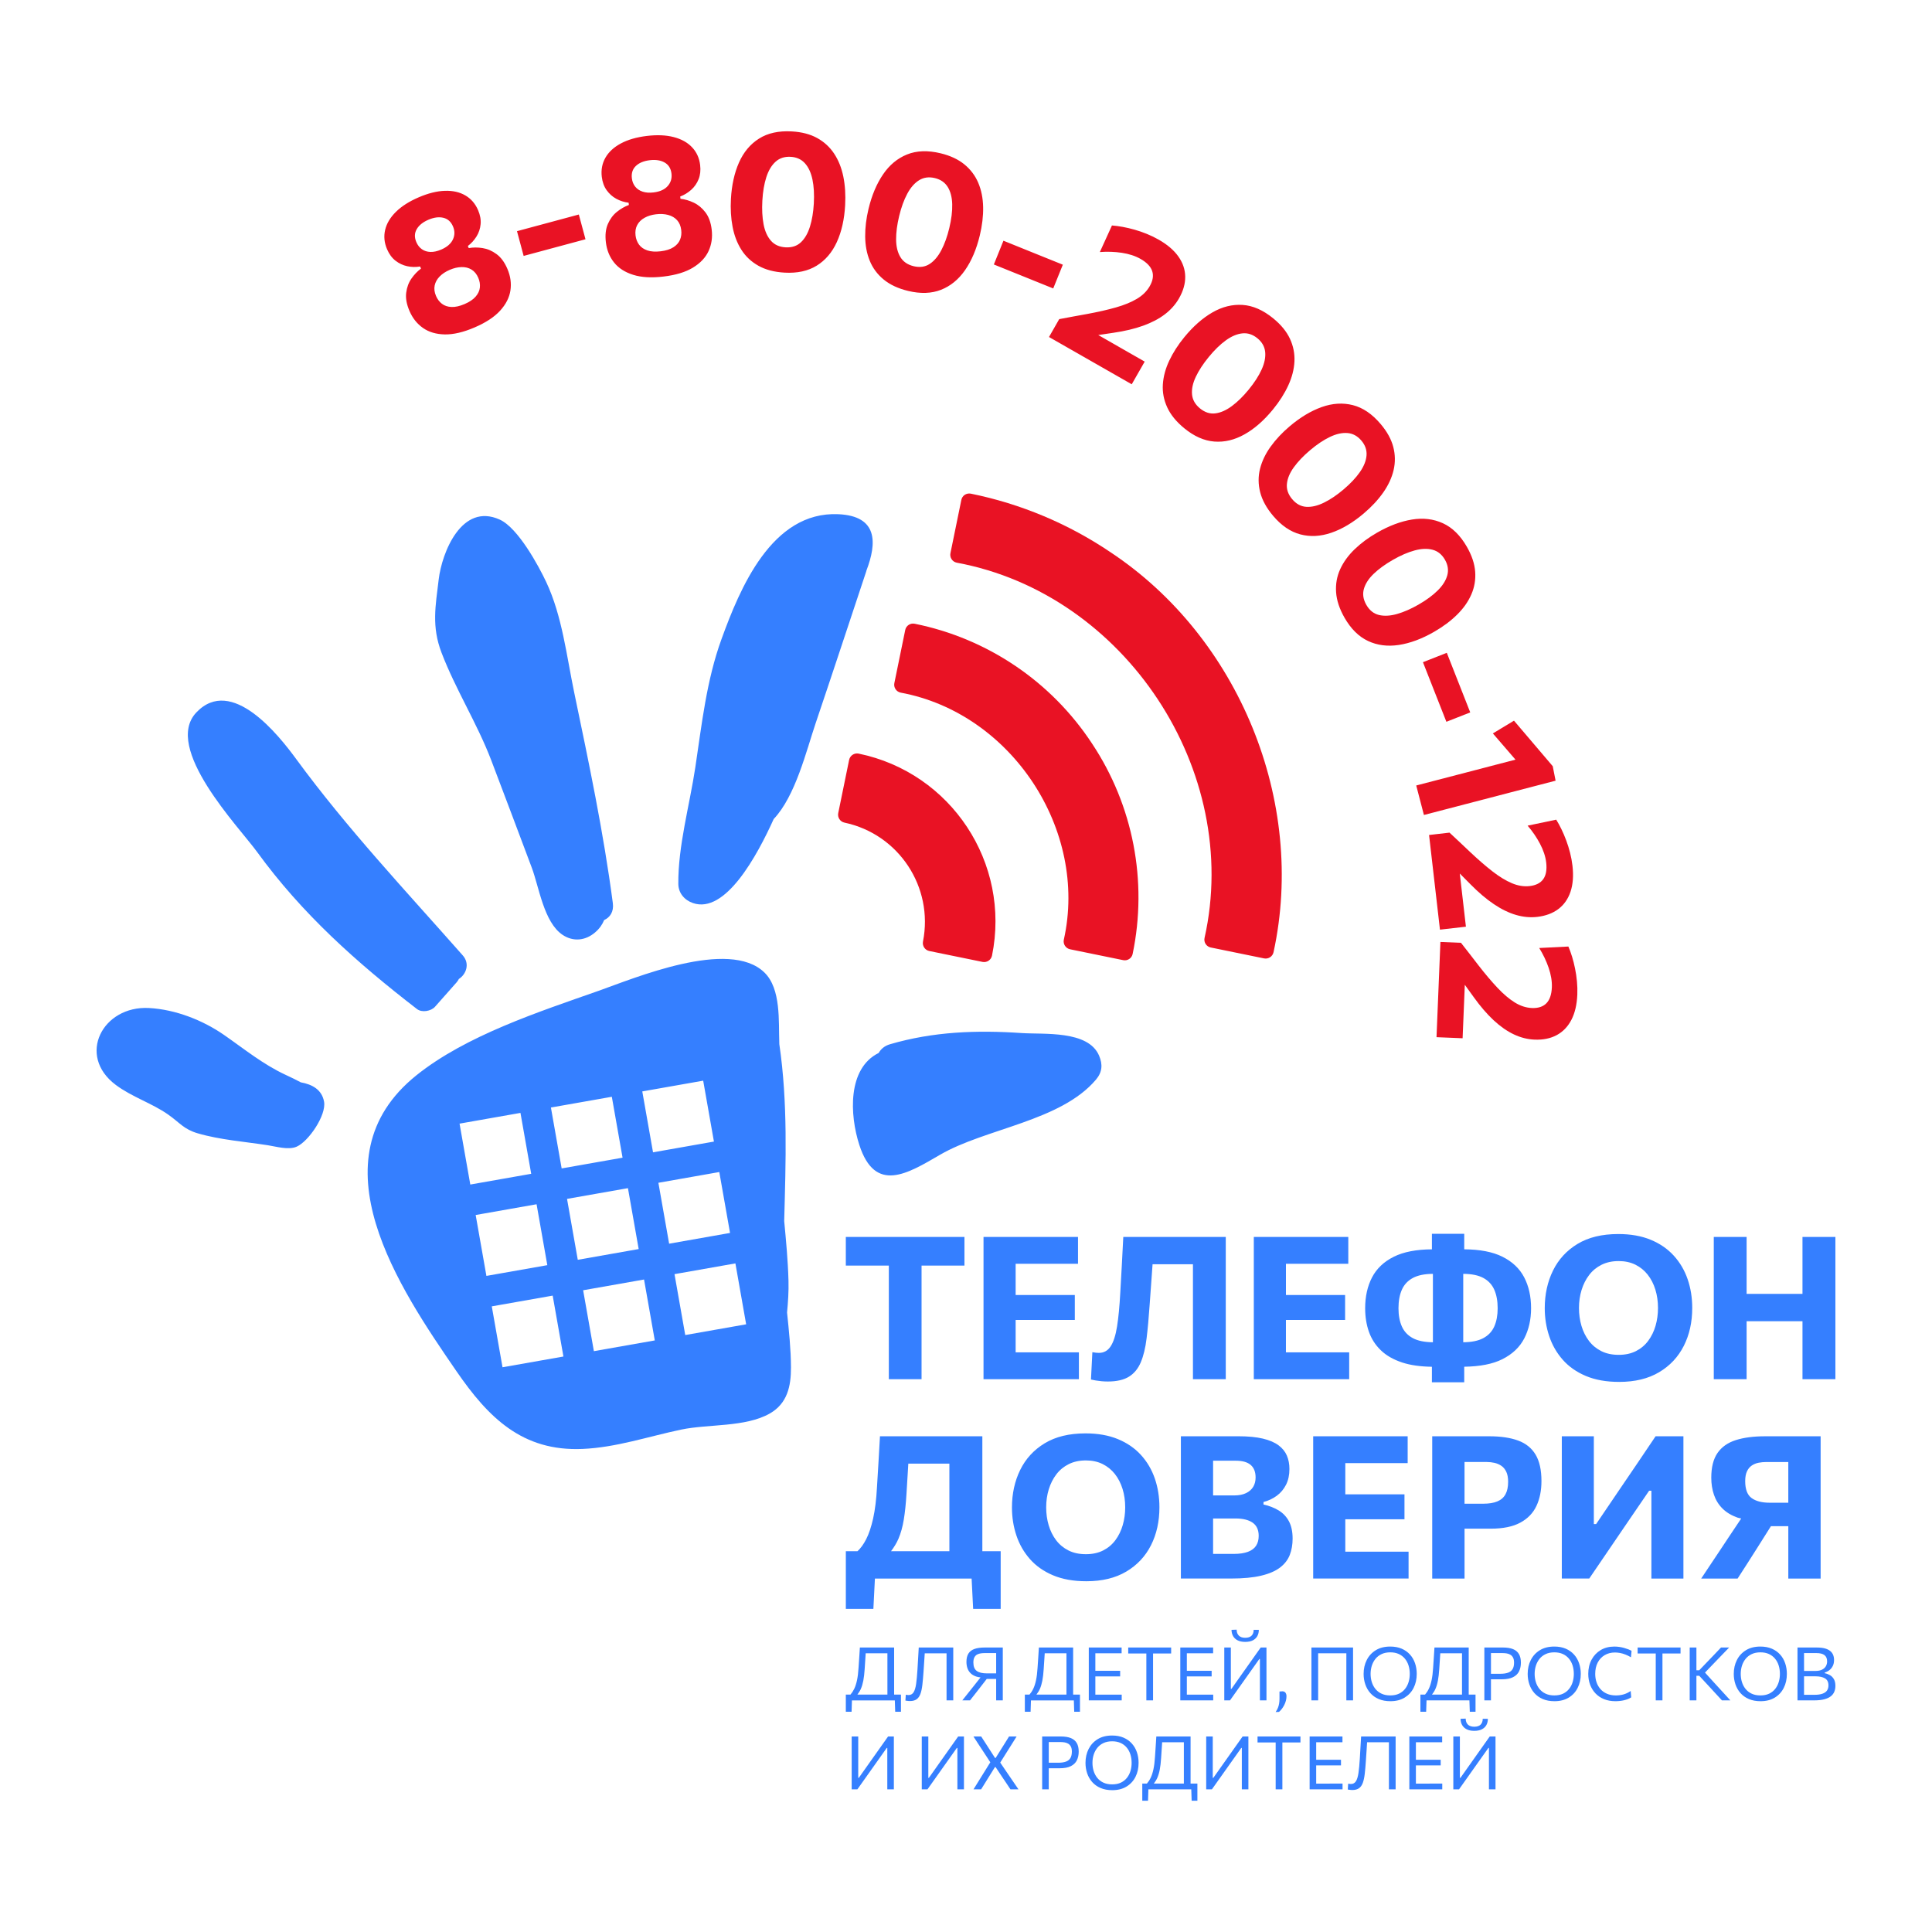
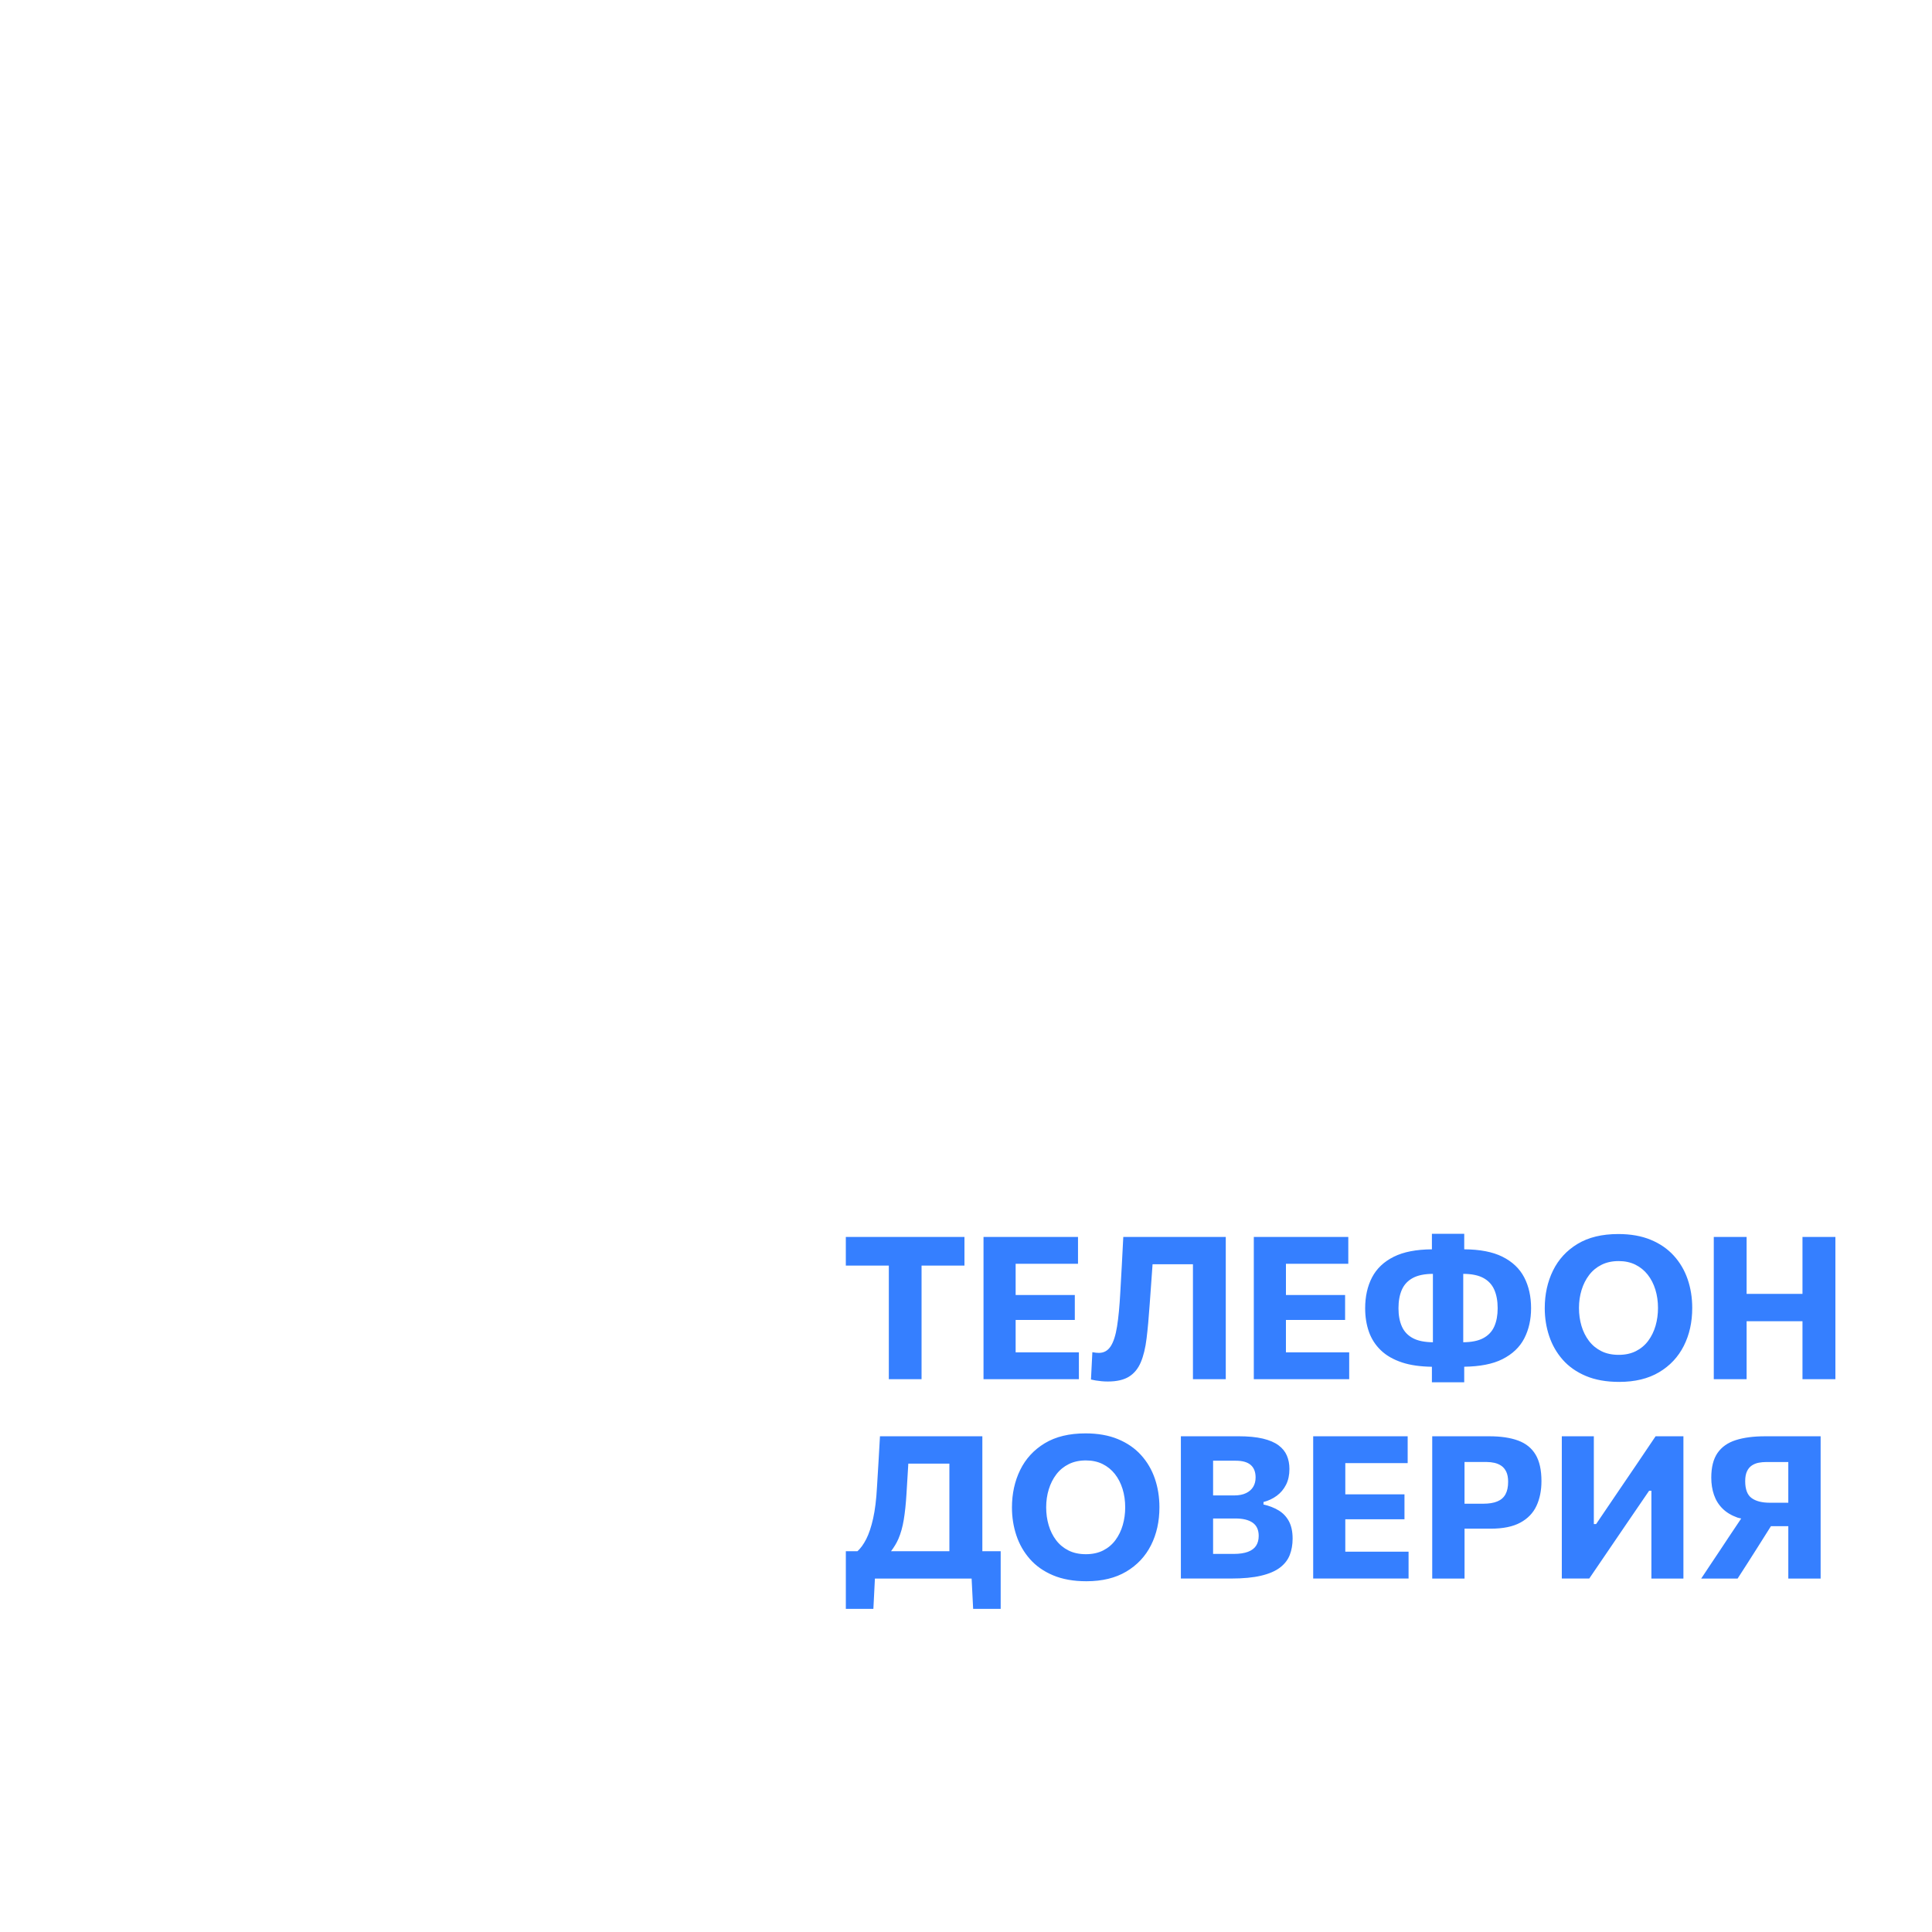
<svg xmlns="http://www.w3.org/2000/svg" version="1.1" x="0px" y="0px" width="200px" height="200px" viewBox="0 0 200 200" enable-background="new 0 0 200 200" xml:space="preserve">
-   <path fill="#357FFF" d="M33.547,114.047c0.251,1.392-1.593,4.101-2.829,4.653  c-0.843,0.377-2.134-0.011-2.981-0.143c-2.376-0.371-4.958-0.558-7.268-1.236  c-1.453-0.426-1.839-1.086-3.069-1.948c-1.677-1.175-3.729-1.806-5.409-3.059  c-4.079-3.041-1.371-8.219,3.426-7.965c2.762,0.147,5.597,1.276,7.774,2.787  c2.107,1.463,4.046,3.052,6.388,4.138c0.572,0.265,1.076,0.508,1.558,0.769  C32.312,112.254,33.32,112.79,33.547,114.047z M50.854,78.705  c1.415,3.701,2.799,7.415,4.197,11.122c0.749,1.985,1.245,5.649,3.186,6.948  c1.115,0.746,2.379,0.598,3.373-0.256c0.456-0.392,0.748-0.821,0.93-1.273  c0.603-0.275,1.018-0.854,0.9-1.755c-0.967-7.358-2.483-14.541-4.001-21.815  c-0.788-3.779-1.237-7.903-2.899-11.434c-0.776-1.648-2.9-5.584-4.802-6.451  c-3.94-1.795-5.993,3.399-6.326,6.203c-0.326,2.744-0.748,4.844,0.296,7.575  C47.167,71.383,49.386,74.864,50.854,78.705z M43.17,104.459  c0.505,0.39,1.454,0.221,1.862-0.24c0.744-0.841,1.489-1.682,2.233-2.523  c0.101-0.114,0.175-0.234,0.237-0.354c0.745-0.472,1.17-1.57,0.407-2.434  C42.04,92.255,35.921,85.755,30.674,78.593c-1.817-2.481-6.699-8.681-10.347-4.843  c-3.497,3.679,4.418,11.872,6.276,14.428  C31.273,94.606,36.907,99.624,43.17,104.459z M113.776,109.278  c-1.127-2.643-5.718-2.18-8.021-2.337c-4.639-0.316-9.142-0.153-13.622,1.158  c-0.57,0.167-0.947,0.501-1.175,0.904c-3.235,1.596-3.007,6.408-2.003,9.513  c1.639,5.071,4.989,2.985,8.357,1.025c4.698-2.733,12.495-3.463,16.144-7.78  C114.115,110.98,114.164,110.187,113.776,109.278z M89.688,59.078  c1.097-2.871,1.215-5.661-2.905-5.848c-6.913-0.314-10.206,7.736-12.099,12.947  c-1.549,4.264-2.035,8.798-2.705,13.26c-0.582,3.879-1.796,8.15-1.759,12.068  c0.009,0.951,0.639,1.675,1.504,1.976c3.366,1.169,6.645-4.883,8.369-8.696  c2.251-2.366,3.385-7.084,4.327-9.871c1.774-5.243,3.5-10.503,5.249-15.754  C89.68,59.132,89.681,59.106,89.688,59.078z M81.476,135.867  c0.196,1.895,0.397,3.783,0.405,5.676c0.008,1.961-0.376,3.75-2.197,4.785  c-2.526,1.435-6.347,1.074-9.155,1.661c-3.395,0.71-6.739,1.857-10.229,2.005  c-6.226,0.265-9.738-3.232-13.063-8.068c-5.864-8.529-14.961-21.915-4.134-30.608  c5.129-4.118,12.664-6.567,18.812-8.73c3.719-1.308,13.555-5.477,17.218-1.914  c1.744,1.697,1.453,5.095,1.539,7.251c0.002,0.057,0.002,0.113,0.004,0.17  c0.89,6.071,0.666,12.162,0.504,18.307c0.195,2.059,0.389,4.117,0.444,6.188  C81.654,133.69,81.58,134.781,81.476,135.867z M66.489,112.983l1.112,6.305  l6.305-1.112l-1.112-6.305L66.489,112.983z M57.031,114.65l1.112,6.305  l6.305-1.112l-1.112-6.305L57.031,114.65z M48.685,122.623l6.305-1.112  l-1.112-6.305l-6.305,1.112L48.685,122.623z M56.658,130.969l-1.112-6.305  l-6.305,1.112l1.112,6.305L56.658,130.969z M58.326,140.427l-1.112-6.305  l-6.305,1.112l1.112,6.305L58.326,140.427z M66.116,129.302l-1.112-6.305  l-6.305,1.112l1.112,6.305L66.116,129.302z M67.783,138.76l-1.112-6.305  l-6.305,1.112l1.112,6.305L67.783,138.76z M69.268,128.746l6.305-1.112  l-1.112-6.305l-6.305,1.112L69.268,128.746z M77.241,137.092l-1.112-6.305  l-6.305,1.112l1.112,6.305L77.241,137.092z" />
-   <path fill="#E91224" d="M51.401,26.304c-0.456-0.336-0.938-0.543-1.444-0.623  c-0.506-0.08-0.983-0.08-1.432,0.002l-0.094-0.217  c0.359-0.272,0.658-0.601,0.898-0.987c0.239-0.385,0.38-0.808,0.424-1.269  c0.044-0.462-0.044-0.946-0.262-1.454c-0.288-0.671-0.727-1.179-1.318-1.525  c-0.591-0.345-1.297-0.504-2.118-0.478c-0.821,0.026-1.725,0.25-2.71,0.673  c-0.985,0.423-1.772,0.924-2.359,1.504c-0.587,0.579-0.959,1.201-1.115,1.866  c-0.157,0.665-0.091,1.335,0.197,2.006c0.219,0.508,0.512,0.904,0.879,1.189  c0.367,0.284,0.77,0.473,1.208,0.567c0.438,0.095,0.882,0.105,1.334,0.03  l0.093,0.217c-0.368,0.27-0.697,0.613-0.989,1.032s-0.473,0.909-0.544,1.472  c-0.071,0.562,0.042,1.187,0.338,1.878c0.321,0.747,0.786,1.335,1.399,1.763  c0.611,0.429,1.365,0.652,2.26,0.669c0.895,0.016,1.924-0.224,3.084-0.723  c1.161-0.498,2.042-1.077,2.643-1.737c0.601-0.66,0.957-1.359,1.067-2.098  c0.11-0.738,0.005-1.481-0.316-2.228C52.233,27.148,51.858,26.639,51.401,26.304z   M43.677,25.802c-0.25-0.176-0.442-0.42-0.576-0.733  c-0.211-0.49-0.199-0.937,0.036-1.343c0.235-0.405,0.637-0.731,1.208-0.976  c0.571-0.245,1.085-0.314,1.545-0.206c0.459,0.107,0.793,0.406,1.003,0.895  c0.2,0.464,0.196,0.915-0.01,1.354c-0.206,0.437-0.609,0.786-1.211,1.044  c-0.402,0.172-0.772,0.254-1.111,0.243C44.222,26.07,43.928,25.977,43.677,25.802  z M49.239,30.705c-0.255,0.296-0.637,0.553-1.145,0.771  c-0.508,0.218-0.959,0.319-1.354,0.303c-0.393-0.017-0.722-0.127-0.988-0.329  c-0.264-0.202-0.47-0.472-0.615-0.811c-0.164-0.383-0.211-0.745-0.139-1.088  c0.072-0.343,0.244-0.652,0.515-0.929c0.271-0.276,0.617-0.505,1.038-0.686  c0.427-0.184,0.836-0.279,1.23-0.288c0.393-0.009,0.739,0.078,1.037,0.263  c0.298,0.183,0.53,0.467,0.694,0.85c0.146,0.339,0.2,0.674,0.164,1.005  C49.641,30.096,49.495,30.409,49.239,30.705z M59.92,22.207l0.69,2.562  c-0.574,0.155-1.133,0.305-1.678,0.452c-0.543,0.146-1.052,0.283-1.528,0.411  c-0.468,0.126-0.973,0.262-1.514,0.408c-0.541,0.145-1.101,0.296-1.682,0.453  l-0.689-2.562c0.58-0.156,1.14-0.308,1.681-0.453  c0.541-0.145,1.045-0.281,1.514-0.407c0.475-0.128,0.985-0.265,1.529-0.412  C58.787,22.512,59.347,22.362,59.92,22.207z M73.026,21.984  c-0.342-0.45-0.746-0.785-1.208-1.004c-0.463-0.22-0.922-0.354-1.375-0.402  l-0.028-0.234c0.42-0.161,0.8-0.393,1.14-0.695  c0.337-0.302,0.592-0.668,0.764-1.098c0.172-0.429,0.226-0.919,0.159-1.469  c-0.087-0.725-0.365-1.337-0.835-1.834c-0.468-0.498-1.1-0.849-1.896-1.056  c-0.795-0.208-1.726-0.247-2.79-0.119c-1.064,0.128-1.96,0.388-2.686,0.777  c-0.727,0.391-1.259,0.882-1.598,1.477c-0.338,0.594-0.463,1.254-0.376,1.98  c0.066,0.549,0.236,1.012,0.507,1.388c0.272,0.378,0.605,0.672,0.999,0.886  c0.393,0.214,0.817,0.349,1.271,0.404l0.028,0.234  c-0.427,0.155-0.842,0.392-1.239,0.711c-0.399,0.32-0.711,0.739-0.937,1.257  c-0.226,0.52-0.295,1.152-0.205,1.898c0.097,0.807,0.377,1.502,0.843,2.085  c0.466,0.584,1.125,1.01,1.981,1.279c0.854,0.269,1.908,0.329,3.163,0.177  c1.254-0.15,2.263-0.457,3.025-0.921c0.762-0.463,1.302-1.033,1.615-1.71  c0.314-0.678,0.423-1.42,0.326-2.227C73.586,23.029,73.369,22.435,73.026,21.984z   M65.411,18.458c-0.063-0.529,0.074-0.954,0.414-1.278  c0.34-0.323,0.817-0.521,1.435-0.595c0.617-0.075,1.131,0.005,1.541,0.238  c0.41,0.233,0.646,0.613,0.71,1.142c0.06,0.502-0.07,0.934-0.392,1.296  c-0.32,0.362-0.806,0.582-1.458,0.659c-0.434,0.053-0.812,0.026-1.134-0.08  c-0.321-0.105-0.578-0.277-0.768-0.516C65.567,19.086,65.452,18.797,65.411,18.458z   M70.395,24.818c-0.127,0.308-0.356,0.568-0.684,0.778  c-0.329,0.212-0.768,0.351-1.318,0.417c-0.549,0.066-1.009,0.035-1.384-0.092  c-0.372-0.128-0.657-0.325-0.854-0.594c-0.198-0.268-0.319-0.586-0.363-0.952  c-0.049-0.413,0.009-0.775,0.174-1.083c0.166-0.309,0.418-0.558,0.757-0.746  c0.338-0.189,0.734-0.311,1.188-0.365c0.461-0.056,0.882-0.032,1.262,0.07  c0.38,0.103,0.687,0.284,0.922,0.544c0.233,0.261,0.375,0.598,0.425,1.012  C70.566,24.173,70.524,24.51,70.395,24.818z M86.351,15.906  c-0.448-0.678-1.033-1.217-1.757-1.617c-0.724-0.399-1.6-0.628-2.629-0.685  c-1.358-0.076-2.487,0.172-3.391,0.744c-0.904,0.572-1.595,1.397-2.073,2.475  c-0.477,1.078-0.756,2.336-0.836,3.775c-0.057,1.022,0.001,1.983,0.172,2.882  c0.172,0.899,0.476,1.693,0.914,2.38c0.436,0.688,1.025,1.238,1.765,1.653  c0.738,0.414,1.641,0.651,2.705,0.71c1.316,0.074,2.423-0.167,3.323-0.722  c0.899-0.556,1.595-1.37,2.085-2.443c0.491-1.074,0.778-2.344,0.859-3.81  c0.06-1.071-0.003-2.059-0.187-2.966C87.116,17.376,86.799,16.584,86.351,15.906z   M84.247,21.067c-0.051,0.9-0.185,1.699-0.401,2.394  c-0.216,0.696-0.528,1.236-0.936,1.621c-0.408,0.384-0.936,0.558-1.584,0.522  c-0.648-0.037-1.156-0.266-1.526-0.691c-0.37-0.424-0.622-0.992-0.757-1.705  c-0.134-0.712-0.176-1.525-0.125-2.438c0.052-0.927,0.189-1.737,0.412-2.429  c0.224-0.692,0.542-1.225,0.956-1.598c0.414-0.374,0.934-0.544,1.563-0.509  c0.614,0.035,1.105,0.257,1.476,0.668c0.371,0.41,0.629,0.97,0.779,1.68  C84.252,19.29,84.3,20.119,84.247,21.067z M99.828,17.014  c-0.639-0.523-1.462-0.905-2.463-1.147c-1.322-0.318-2.478-0.277-3.471,0.124  c-0.991,0.4-1.819,1.087-2.482,2.063c-0.663,0.974-1.164,2.162-1.502,3.562  c-0.239,0.996-0.355,1.952-0.347,2.867c0.008,0.915,0.164,1.75,0.471,2.506  c0.306,0.754,0.785,1.403,1.439,1.943s1.498,0.934,2.534,1.184  c1.281,0.309,2.414,0.271,3.399-0.114c0.984-0.385,1.815-1.061,2.491-2.03  c0.674-0.967,1.184-2.166,1.529-3.593c0.25-1.041,0.366-2.026,0.347-2.951  c-0.019-0.925-0.189-1.761-0.507-2.509  C100.947,18.172,100.467,17.536,99.828,17.014z M98.268,23.619  c-0.211,0.877-0.485,1.638-0.823,2.283c-0.339,0.646-0.743,1.121-1.213,1.426  c-0.47,0.304-1.02,0.38-1.651,0.229c-0.63-0.153-1.089-0.47-1.378-0.953  s-0.433-1.088-0.438-1.812c-0.004-0.725,0.1-1.532,0.315-2.422  c0.217-0.903,0.498-1.675,0.842-2.316c0.343-0.64,0.752-1.106,1.227-1.4  c0.474-0.293,1.016-0.366,1.628-0.219c0.597,0.144,1.041,0.451,1.333,0.921  c0.29,0.47,0.445,1.068,0.463,1.792C98.592,21.872,98.49,22.696,98.268,23.619z   M109.03,29.86c-0.552-0.222-1.087-0.439-1.611-0.65  c-0.522-0.21-1.011-0.408-1.467-0.593c-0.45-0.181-0.935-0.377-1.454-0.586  c-0.519-0.21-1.058-0.427-1.615-0.652l0.993-2.46  c0.557,0.225,1.095,0.443,1.615,0.652c0.52,0.21,1.003,0.406,1.454,0.588  c0.455,0.184,0.945,0.382,1.468,0.592c0.522,0.211,1.058,0.428,1.611,0.65  L109.03,29.86z M116.693,36.402c0.605,0.346,1.206,0.689,1.806,1.031l-1.342,2.348  l-8.565-4.894l1.057-1.85c0.485-0.092,0.967-0.183,1.447-0.271  c0.478-0.089,0.959-0.175,1.442-0.262c1.124-0.207,2.119-0.434,2.983-0.679  c0.863-0.245,1.589-0.544,2.175-0.893c0.584-0.349,1.026-0.785,1.325-1.308  c0.325-0.569,0.41-1.089,0.254-1.559c-0.156-0.471-0.557-0.891-1.203-1.26  c-0.279-0.159-0.582-0.292-0.911-0.397c-0.329-0.106-0.675-0.185-1.036-0.239  c-0.363-0.054-0.736-0.087-1.117-0.101c-0.381-0.013-0.765-0.005-1.153,0.026  l1.254-2.753c0.347,0.026,0.718,0.075,1.114,0.147  c0.394,0.073,0.803,0.169,1.227,0.288c0.422,0.12,0.845,0.266,1.271,0.438  c0.424,0.172,0.835,0.372,1.232,0.598c0.901,0.515,1.581,1.098,2.039,1.75  c0.458,0.651,0.692,1.343,0.701,2.076c0.01,0.733-0.203,1.482-0.641,2.247  c-0.359,0.628-0.846,1.178-1.461,1.648c-0.615,0.471-1.367,0.865-2.253,1.184  c-0.886,0.32-1.917,0.564-3.091,0.735l-1.557,0.231l1.19,0.679  C115.484,35.71,116.089,36.055,116.693,36.402z M131.771,42.395  c0.678-0.829,1.21-1.665,1.595-2.506c0.386-0.841,0.596-1.668,0.635-2.48  c0.037-0.812-0.118-1.592-0.467-2.342c-0.348-0.748-0.921-1.45-1.72-2.103  c-1.051-0.861-2.111-1.328-3.178-1.398c-1.067-0.071-2.111,0.189-3.132,0.778  c-1.021,0.59-1.988,1.442-2.901,2.557c-0.649,0.792-1.169,1.602-1.56,2.429  c-0.392,0.828-0.612,1.648-0.665,2.461c-0.053,0.813,0.098,1.605,0.451,2.375  c0.353,0.77,0.942,1.493,1.767,2.168c1.019,0.835,2.057,1.294,3.11,1.376  c1.054,0.082,2.096-0.166,3.125-0.745  C129.86,44.389,130.84,43.531,131.771,42.395z M130.608,38.245  c-0.298,0.661-0.748,1.359-1.35,2.093c-0.571,0.697-1.149,1.263-1.735,1.698  c-0.585,0.434-1.155,0.686-1.712,0.756c-0.555,0.07-1.084-0.101-1.587-0.512  c-0.501-0.41-0.777-0.896-0.825-1.457c-0.05-0.56,0.082-1.168,0.393-1.823  c0.311-0.654,0.756-1.336,1.336-2.044c0.588-0.718,1.177-1.292,1.766-1.719  c0.588-0.427,1.16-0.67,1.714-0.727c0.555-0.058,1.076,0.112,1.563,0.511  c0.475,0.39,0.741,0.859,0.798,1.409  C131.026,36.98,130.906,37.585,130.608,38.245z M143.193,50.982  c0.531-0.758,0.889-1.533,1.073-2.324c0.184-0.791,0.174-1.587-0.034-2.386  c-0.206-0.8-0.643-1.594-1.311-2.38c-0.878-1.038-1.834-1.688-2.871-1.952  c-1.037-0.263-2.111-0.198-3.222,0.197c-1.111,0.395-2.217,1.058-3.316,1.988  c-0.782,0.662-1.441,1.364-1.975,2.107c-0.534,0.742-0.901,1.509-1.1,2.299  c-0.199,0.79-0.194,1.596,0.013,2.417c0.209,0.822,0.655,1.64,1.344,2.453  c0.852,1.006,1.789,1.645,2.81,1.917c1.022,0.271,2.091,0.217,3.208-0.166  c1.117-0.382,2.237-1.047,3.357-1.995C141.987,52.465,142.661,51.74,143.193,50.982  z M139.071,50.678c-0.688,0.582-1.359,1.034-2.014,1.355  c-0.653,0.322-1.26,0.466-1.82,0.434s-1.049-0.296-1.468-0.79  c-0.419-0.496-0.603-1.023-0.548-1.584c0.054-0.56,0.292-1.133,0.717-1.721  c0.425-0.588,0.985-1.177,1.685-1.768c0.709-0.6,1.392-1.057,2.048-1.371  c0.656-0.314,1.262-0.449,1.818-0.405c0.556,0.044,1.037,0.306,1.443,0.785  c0.397,0.469,0.574,0.98,0.531,1.531c-0.043,0.551-0.272,1.125-0.684,1.721  C140.364,49.461,139.795,50.065,139.071,50.678z M150.841,63.627  c0.658-0.65,1.149-1.349,1.473-2.094c0.324-0.745,0.456-1.53,0.395-2.355  c-0.06-0.823-0.347-1.683-0.861-2.576c-0.677-1.179-1.504-1.99-2.476-2.434  c-0.973-0.446-2.041-0.574-3.205-0.385c-1.163,0.189-2.37,0.643-3.618,1.361  c-0.888,0.511-1.662,1.083-2.321,1.719c-0.658,0.635-1.156,1.324-1.495,2.065  c-0.338,0.742-0.478,1.535-0.421,2.381c0.057,0.845,0.351,1.73,0.882,2.654  c0.657,1.142,1.464,1.939,2.42,2.389c0.956,0.452,2.019,0.589,3.186,0.414  c1.167-0.176,2.388-0.629,3.66-1.361  C149.389,64.869,150.183,64.278,150.841,63.627z M144.617,63.561  c-0.701,0.199-1.325,0.232-1.87,0.101c-0.544-0.133-0.978-0.48-1.302-1.042  c-0.323-0.562-0.408-1.114-0.255-1.656c0.153-0.541,0.491-1.062,1.014-1.564  s1.181-0.981,1.975-1.437c0.804-0.463,1.559-0.79,2.261-0.981  c0.7-0.191,1.322-0.215,1.861-0.072c0.539,0.143,0.965,0.487,1.279,1.032  c0.306,0.532,0.388,1.067,0.247,1.601c-0.142,0.534-0.469,1.057-0.982,1.57  c-0.513,0.511-1.181,1.004-2.004,1.477C146.059,63.039,145.318,63.362,144.617,63.561z   M150.983,70.659c0.18,0.458,0.374,0.949,0.58,1.473  c0.206,0.524,0.418,1.063,0.635,1.616l-2.469,0.971  c-0.217-0.553-0.429-1.091-0.635-1.616c-0.207-0.524-0.4-1.016-0.58-1.473  c-0.177-0.452-0.368-0.937-0.574-1.459c-0.204-0.521-0.417-1.061-0.637-1.62  l2.469-0.972c0.22,0.56,0.433,1.1,0.637,1.621  C150.615,69.721,150.806,70.208,150.983,70.659z M149.46,83.831  c-0.664,0.173-1.35,0.351-2.057,0.535l-0.796-3.053  c0.708-0.183,1.395-0.362,2.058-0.535c0.665-0.173,1.406-0.367,2.225-0.579  l4.006-1.044c0.664-0.173,1.325-0.344,1.986-0.517  c-0.206-0.239-0.413-0.479-0.619-0.718c-0.572-0.662-1.146-1.328-1.722-1.996  l2.186-1.321c0.67,0.784,1.339,1.572,2.006,2.357  c0.666,0.786,1.336,1.572,2.006,2.357l0.295,1.5  c-0.773,0.201-1.555,0.405-2.344,0.61c-0.79,0.206-1.592,0.415-2.405,0.626  l-4.599,1.198C150.866,83.464,150.124,83.657,149.46,83.831z M149.064,96.238  l-1.128-9.8l2.117-0.244c0.362,0.337,0.72,0.672,1.075,1.005  c0.354,0.334,0.709,0.669,1.064,1.007c0.832,0.783,1.603,1.452,2.313,2.003  c0.71,0.55,1.379,0.957,2.008,1.222c0.628,0.265,1.24,0.363,1.838,0.295  c0.651-0.076,1.12-0.315,1.408-0.719c0.287-0.404,0.387-0.976,0.303-1.716  c-0.037-0.319-0.111-0.642-0.221-0.97c-0.109-0.327-0.25-0.653-0.422-0.976  c-0.171-0.325-0.363-0.645-0.578-0.96c-0.216-0.316-0.45-0.62-0.704-0.914  l2.961-0.619c0.185,0.294,0.365,0.622,0.54,0.984  c0.176,0.361,0.341,0.747,0.494,1.159c0.155,0.412,0.288,0.84,0.401,1.285  c0.114,0.444,0.196,0.892,0.249,1.348c0.118,1.031,0.05,1.924-0.203,2.679  c-0.253,0.754-0.672,1.353-1.257,1.795c-0.585,0.441-1.315,0.712-2.19,0.814  c-0.72,0.082-1.451,0.015-2.194-0.202s-1.507-0.587-2.289-1.113  c-0.782-0.525-1.591-1.21-2.423-2.056l-1.109-1.118l0.156,1.361  c0.081,0.692,0.16,1.385,0.24,2.076c0.08,0.693,0.159,1.381,0.238,2.066  L149.064,96.238z M163.283,102.964c-0.043,1.036-0.248,1.909-0.616,2.615  c-0.366,0.705-0.874,1.231-1.521,1.578c-0.646,0.346-1.41,0.501-2.29,0.464  c-0.723-0.03-1.436-0.209-2.136-0.539c-0.7-0.329-1.397-0.814-2.089-1.455  c-0.69-0.64-1.383-1.443-2.074-2.407l-0.921-1.276l-0.056,1.368  c-0.029,0.697-0.058,1.393-0.086,2.089c-0.029,0.696-0.058,1.389-0.086,2.078  l-2.701-0.111l0.404-9.857l2.129,0.087c0.305,0.389,0.607,0.775,0.906,1.16  c0.298,0.385,0.596,0.771,0.895,1.16c0.701,0.903,1.36,1.683,1.976,2.336  c0.614,0.654,1.212,1.16,1.792,1.52c0.581,0.358,1.171,0.55,1.772,0.575  c0.654,0.027,1.154-0.138,1.502-0.492c0.345-0.355,0.534-0.905,0.565-1.649  c0.013-0.321-0.01-0.65-0.068-0.992c-0.057-0.34-0.146-0.684-0.264-1.03  c-0.119-0.348-0.26-0.692-0.424-1.038c-0.164-0.345-0.348-0.682-0.553-1.012  l3.02-0.152c0.137,0.32,0.265,0.672,0.383,1.056  c0.117,0.384,0.22,0.791,0.307,1.222c0.089,0.43,0.155,0.873,0.197,1.331  C163.289,102.049,163.301,102.507,163.283,102.964z" />
-   <path fill="#E91224" d="M102.693,98.926c-0.094,0.45-0.533,0.74-0.984,0.65l-5.511-1.128  c-0.45-0.093-0.74-0.533-0.65-0.984c1.112-5.634-2.508-11.115-8.125-12.305  c-0.45-0.094-0.74-0.533-0.65-0.984l1.128-5.512  c0.094-0.45,0.533-0.74,0.984-0.65C98.465,79.986,104.641,89.341,102.693,98.926z   M94.691,64.57c-0.449-0.094-0.889,0.194-0.982,0.643  c-0,0.002-0.001,0.004-0.001,0.007l-1.125,5.496  c-0.091,0.451,0.199,0.89,0.65,0.984c11.462,2.123,19.443,14.209,16.892,25.585  c-0.091,0.451,0.199,0.89,0.649,0.984l5.496,1.125  c0.449,0.094,0.889-0.194,0.982-0.643c0.001-0.002,0.001-0.004,0.001-0.007  c1.564-7.524,0.052-15.36-4.199-21.762  C108.836,70.558,102.224,66.089,94.691,64.57z M114.979,57.18  c-4.378-2.961-9.299-5.026-14.478-6.077c-0.217-0.043-0.442-0-0.628,0.118  c-0.185,0.122-0.313,0.314-0.355,0.531l-1.128,5.512  c-0.093,0.449,0.195,0.889,0.645,0.983c0.002,0,0.003,0.001,0.005,0.001  c17.428,3.225,29.535,21.559,25.653,38.854c-0.094,0.449,0.194,0.889,0.643,0.982  c0.002,0,0.004,0.001,0.007,0.001l5.512,1.128  c0.451,0.091,0.891-0.199,0.984-0.65C135.23,82.942,128.231,65.971,114.979,57.18z  " />
  <path fill="#357FFF" d="M89.274,131.011c-0.599,0-1.171,0-1.715,0v-2.964h12.281v2.964  c-0.537,0-1.105,0-1.704,0c-0.599,0-1.291,0-2.076,0h-0.661c0,0.747,0,1.578,0,2.499  v4.461c0,0.923,0,1.756,0,2.499c0,0.744,0,1.512,0,2.304H92.011c0-0.792,0-1.559,0-2.304  c0-0.743,0-1.577,0-2.499v-4.461c0-0.922,0-1.752,0-2.499h-0.671  C90.562,131.011,89.874,131.011,89.274,131.011z M111.688,139.996  c-0.682,0-1.389,0-2.123,0c-0.733,0-1.509,0-2.329,0h-2.097c0-0.022,0-0.045,0-0.067  c0-0.747,0-1.579,0-2.494v-0.796h1.921c0.875,0,1.636,0,2.283,0  c0.647,0,1.288,0,1.921,0v-2.582c-0.599,0-1.222,0-1.869,0c-0.648,0-1.426,0-2.335,0  h-1.921v-0.547c0-0.95,0-1.808,0-2.572c0-0.037,0-0.077,0-0.114h1.849  c0.984,0,1.84,0,2.567,0c0.726,0,1.406,0,2.04,0v-2.778h-9.782  c0,0.805,0,1.591,0,2.354c0,0.765,0,1.622,0,2.572v4.999c0,0.923,0,1.756,0,2.499  c0,0.744,0,1.512,0,2.304h9.874V139.996z M114.017,142.982  c0.21,0.02,0.432,0.031,0.666,0.031c0.922,0,1.652-0.167,2.189-0.501  c0.537-0.334,0.945-0.831,1.224-1.493c0.279-0.661,0.479-1.487,0.599-2.478  c0.121-0.992,0.225-2.141,0.315-3.451c0.083-1.122,0.16-2.201,0.233-3.238  c0.023-0.324,0.047-0.65,0.07-0.975h4.18c0,0.02,0,0.042,0,0.062  c0,0.765,0,1.622,0,2.572v4.461c0,0.923,0,1.756,0,2.499c0,0.744,0,1.512,0,2.304h3.398  c0-0.792,0-1.559,0-2.304c0-0.743,0-1.577,0-2.499V132.973c0-0.95,0-1.808,0-2.572  c0-0.764,0-1.549,0-2.354h-10.608c-0.048,0.95-0.098,1.91-0.15,2.882  c-0.051,0.97-0.105,1.925-0.16,2.861c-0.076,1.425-0.188,2.601-0.336,3.527  c-0.148,0.926-0.37,1.613-0.666,2.061c-0.296,0.448-0.699,0.672-1.208,0.672  c-0.09,0-0.19-0.005-0.3-0.016c-0.11-0.01-0.238-0.029-0.382-0.056  l-0.144,2.83c0.144,0.034,0.308,0.067,0.49,0.098  S113.807,142.96,114.017,142.982z M139.667,139.996c-0.682,0-1.388,0-2.122,0  c-0.733,0-1.509,0-2.329,0h-2.097c0-0.022,0-0.045,0-0.067c0-0.747,0-1.579,0-2.494  v-0.796h1.921c0.875,0,1.635,0,2.283,0s1.287,0,1.921,0v-2.582  c-0.599,0-1.223,0-1.868,0c-0.648,0-1.426,0-2.335,0h-1.921v-0.547  c0-0.95,0-1.808,0-2.572c0-0.037,0-0.077,0-0.114h1.849c0.984,0,1.84,0,2.567,0  c0.726,0,1.406,0,2.039,0v-2.778h-9.781c0,0.805,0,1.591,0,2.354  c0,0.765,0,1.622,0,2.572v4.999c0,0.923,0,1.756,0,2.499c0,0.744,0,1.512,0,2.304h9.874  V139.996z M148.231,142.078c0-0.194,0-0.393,0-0.591  c-1.196-0.018-2.227-0.161-3.078-0.442c-0.909-0.3-1.646-0.721-2.21-1.266  c-0.565-0.544-0.976-1.184-1.235-1.921c-0.258-0.737-0.387-1.546-0.387-2.428  c0-1.218,0.238-2.284,0.713-3.197c0.475-0.912,1.227-1.625,2.256-2.138  c1.01-0.502,2.326-0.755,3.941-0.765c0-0.197,0-0.395,0-0.588  c0-0.327,0-0.667,0-1.018h3.346c0,0.351,0,0.691,0,1.018c0,0.193,0,0.391,0,0.587  c1.62,0.009,2.94,0.262,3.951,0.765c1.03,0.513,1.782,1.227,2.257,2.138  c0.475,0.913,0.712,1.978,0.712,3.197c0,1.171-0.236,2.212-0.707,3.125  c-0.472,0.913-1.23,1.63-2.273,2.153c-0.995,0.5-2.316,0.753-3.941,0.776  c0,0.196,0,0.392,0,0.588c0,0.33,0,0.671,0,1.022h-3.346  C148.231,142.744,148.231,142.405,148.231,142.078z M151.474,138.95  c0.86-0.008,1.55-0.146,2.066-0.421c0.531-0.281,0.913-0.687,1.147-1.213  c0.234-0.527,0.351-1.155,0.351-1.885c0-0.75-0.117-1.391-0.351-1.921  c-0.234-0.531-0.613-0.937-1.137-1.219c-0.519-0.279-1.212-0.419-2.076-0.422  c0,0.317,0,0.626,0,0.959v5.164C151.474,138.327,151.474,138.634,151.474,138.95z   M148.334,138.95c0-0.316,0-0.625,0-0.957v-5.164c0-0.333,0-0.643,0-0.959  c-0.858,0.002-1.549,0.143-2.071,0.422c-0.527,0.282-0.908,0.689-1.142,1.219  c-0.234,0.53-0.351,1.17-0.351,1.921c0,0.73,0.117,1.359,0.351,1.885  s0.616,0.932,1.147,1.213C146.784,138.804,147.474,138.942,148.334,138.95z   M174.704,132.426c0.317,0.922,0.475,1.913,0.475,2.975  c0,1.467-0.291,2.775-0.873,3.925c-0.582,1.15-1.433,2.059-2.556,2.726  c-1.123,0.668-2.499,1.002-4.132,1.002c-1.329,0-2.479-0.205-3.45-0.614  c-0.971-0.41-1.77-0.97-2.397-1.683c-0.626-0.712-1.093-1.527-1.399-2.443  c-0.307-0.916-0.46-1.879-0.46-2.892c0-1.432,0.284-2.728,0.852-3.888  c0.568-1.16,1.415-2.082,2.541-2.763c1.126-0.682,2.532-1.023,4.219-1.023  c1.281,0,2.4,0.198,3.357,0.594c0.957,0.395,1.754,0.945,2.391,1.647  C173.91,130.69,174.387,131.503,174.704,132.426z M171.635,135.4  c0-0.682-0.091-1.317-0.273-1.906c-0.183-0.588-0.448-1.103-0.795-1.544  c-0.348-0.44-0.774-0.785-1.276-1.033c-0.502-0.247-1.078-0.371-1.725-0.371  c-0.668,0-1.259,0.127-1.771,0.382c-0.513,0.254-0.942,0.607-1.286,1.058  c-0.345,0.452-0.606,0.969-0.785,1.554c-0.18,0.586-0.269,1.205-0.269,1.86  c0,0.654,0.087,1.272,0.258,1.854c0.173,0.582,0.429,1.098,0.77,1.549  c0.341,0.451,0.768,0.805,1.281,1.063c0.512,0.258,1.114,0.387,1.803,0.387  c0.682,0,1.277-0.129,1.786-0.387s0.933-0.614,1.271-1.068  c0.337-0.455,0.59-0.973,0.759-1.555  C171.551,136.662,171.635,136.047,171.635,135.4z M186.592,128.046  c0,0.805,0,1.591,0,2.354c0,0.765,0,1.622,0,2.572v0.971h-5.784V132.973  c0-0.95,0-1.808,0-2.572c0-0.764,0-1.549,0-2.354h-3.398c0,0.805,0,1.591,0,2.354  c0,0.765,0,1.622,0,2.572v4.999c0,0.923,0,1.756,0,2.499c0,0.744,0,1.512,0,2.304h3.398  c0-0.792,0-1.559,0-2.304c0-0.743,0-1.577,0-2.499v-1.197h5.784v1.197  c0,0.923,0,1.756,0,2.499c0,0.744,0,1.512,0,2.304H190c0-0.792,0-1.559,0-2.304  c0-0.743,0-1.577,0-2.499V132.973c0-0.95,0-1.808,0-2.572c0-0.764,0-1.549,0-2.354  H186.592z M101.69,160.581c0.636,0,1.274,0,1.9,0c0,0.503,0,1.011,0,1.524  c0,0.512,0,1.021,0,1.523c0,0.489,0,0.976,0,1.462c0,0.485,0,0.972,0,1.462h-2.85  l-0.159-3.14h-10.01l-0.159,3.14h-2.851c0-0.489,0-0.976,0-1.462  c0-0.485,0-0.972,0-1.462c0-0.502,0-1.011,0-1.523c0-0.513,0-1.021,0-1.524  c0.398,0,0.805,0,1.206,0c0.33-0.302,0.632-0.718,0.906-1.255  c0.279-0.548,0.516-1.258,0.713-2.132c0.196-0.875,0.329-1.953,0.398-3.234  c0.055-0.929,0.11-1.838,0.165-2.726c0.056-0.889,0.103-1.739,0.145-2.551  h10.598c0,0.805,0,1.591,0,2.354c0,0.765,0,1.622,0,2.572v4.452  c0,0.923,0,1.755,0,2.499C101.69,160.567,101.69,160.574,101.69,160.581z   M98.281,151.513h-4.253c-0.01,0.167-0.019,0.333-0.029,0.5  c-0.051,0.879-0.105,1.754-0.16,2.629c-0.062,1.027-0.155,1.917-0.279,2.67  c-0.124,0.754-0.31,1.419-0.558,1.994c-0.194,0.449-0.459,0.87-0.762,1.275  c0.303,0,0.619,0,0.917,0h4.823c0.098,0,0.201,0,0.3,0c0-0.007,0-0.014,0-0.02  c0-0.744,0-1.577,0-2.499v-3.915c0-0.95,0-1.808,0-2.572  C98.281,151.554,98.281,151.533,98.281,151.513z M119.548,153.062  c0.317,0.922,0.475,1.913,0.475,2.975c0,1.467-0.291,2.775-0.872,3.925  c-0.582,1.15-1.434,2.059-2.557,2.726c-1.123,0.668-2.499,1.002-4.132,1.002  c-1.329,0-2.479-0.205-3.45-0.614c-0.971-0.41-1.77-0.97-2.397-1.683  c-0.626-0.712-1.093-1.527-1.399-2.443c-0.306-0.916-0.459-1.879-0.459-2.892  c0-1.432,0.284-2.728,0.852-3.888c0.568-1.16,1.415-2.082,2.541-2.763  c1.126-0.682,2.532-1.023,4.219-1.023c1.281,0,2.4,0.198,3.357,0.594  c0.957,0.395,1.754,0.945,2.391,1.647  C118.754,151.326,119.231,152.139,119.548,153.062z M116.48,156.037  c0-0.682-0.091-1.317-0.274-1.906c-0.183-0.588-0.448-1.104-0.795-1.544  c-0.348-0.44-0.773-0.785-1.275-1.033c-0.503-0.247-1.078-0.371-1.725-0.371  c-0.668,0-1.259,0.127-1.772,0.382c-0.513,0.254-0.942,0.607-1.286,1.058  c-0.344,0.452-0.606,0.969-0.785,1.554c-0.179,0.586-0.268,1.205-0.268,1.86  c0,0.654,0.086,1.272,0.258,1.854c0.172,0.582,0.429,1.098,0.769,1.549  c0.341,0.451,0.768,0.805,1.281,1.063c0.513,0.258,1.114,0.387,1.802,0.387  c0.681,0,1.277-0.129,1.787-0.387c0.509-0.258,0.933-0.614,1.27-1.068  c0.337-0.455,0.59-0.973,0.759-1.555  C116.395,157.299,116.48,156.683,116.48,156.037z M133.429,157.482  c0.255,0.475,0.382,1.074,0.382,1.797c0,0.619-0.098,1.182-0.294,1.688  c-0.196,0.506-0.534,0.942-1.012,1.307c-0.479,0.365-1.131,0.646-1.957,0.841  c-0.826,0.197-1.87,0.295-3.129,0.295c-0.744,0-1.434,0-2.071,0  c-0.637,0-1.215,0-1.735,0c-0.52,0-0.976,0-1.369,0c0-0.792,0-1.559,0-2.304  c0-0.743,0-1.576,0-2.499v-4.999c0-0.95,0-1.808,0-2.572c0-0.764,0-1.549,0-2.354  c0.833,0,1.77,0,2.81,0c1.039,0,2.089,0,3.15,0c1.005,0,1.847,0.081,2.526,0.242  c0.678,0.162,1.218,0.393,1.621,0.692c0.403,0.3,0.692,0.657,0.867,1.069  c0.176,0.414,0.263,0.875,0.263,1.384c0,0.627-0.117,1.171-0.351,1.632  c-0.234,0.462-0.554,0.842-0.961,1.142c-0.406,0.3-0.864,0.514-1.373,0.645  v0.258c0.585,0.131,1.107,0.334,1.564,0.609  C132.818,156.632,133.175,157.007,133.429,157.482z M125.579,154.807h2.169  c0.503,0,0.919-0.081,1.25-0.243c0.33-0.161,0.576-0.38,0.738-0.656  c0.162-0.275,0.243-0.595,0.243-0.96c0-0.572-0.169-1.004-0.506-1.296  c-0.337-0.292-0.85-0.439-1.539-0.439h-2.355c0,0.475,0,0.96,0,1.456  c0,0.496,0,1.061,0,1.695V154.807z M130.3,158.99c0-0.612-0.207-1.065-0.62-1.358  c-0.413-0.292-1.009-0.439-1.787-0.439h-2.314v0.681c0,0.593,0,1.125,0,1.596  c0,0.472,0,0.935,0,1.39h2.148c0.592,0,1.079-0.073,1.462-0.217  c0.382-0.145,0.663-0.355,0.842-0.63  C130.21,159.738,130.3,159.397,130.3,158.99z M141.363,160.632h-2.098  c0-0.022,0-0.045,0-0.067c0-0.747,0-1.579,0-2.494v-0.796h1.923  c0.873,0,1.634,0,2.282,0s1.287,0,1.921,0v-2.582c-0.599,0-1.222,0-1.868,0  c-0.648,0-1.426,0-2.334,0h-1.923v-0.547c0-0.95,0-1.808,0-2.572  c0-0.037,0-0.077,0-0.114h1.85c0.984,0,1.84,0,2.566,0c0.726,0,1.406,0,2.04,0  v-2.778h-9.781c0,0.805,0,1.591,0,2.354c0,0.765,0,1.622,0,2.572v4.999  c0,0.923,0,1.756,0,2.499c0,0.744,0,1.512,0,2.304h9.874v-2.779  c-0.682,0-1.388,0-2.122,0C142.958,160.632,142.182,160.632,141.363,160.632z   M158.967,150.588c0.403,0.679,0.604,1.589,0.604,2.733  c0,0.97-0.171,1.826-0.516,2.566c-0.344,0.74-0.902,1.319-1.672,1.735  c-0.772,0.418-1.791,0.625-3.058,0.625c-0.337,0-0.697,0-1.079,0  c-0.381,0-0.755,0-1.121,0c-0.186,0-0.358,0-0.516,0v0.361c0,0.923,0,1.756,0,2.499  c0,0.744,0,1.512,0,2.304h-3.346c0-0.792,0-1.559,0-2.304c0-0.743,0-1.576,0-2.499  v-4.999c0-0.95,0-1.808,0-2.572c0-0.764,0-1.549,0-2.354c0.599,0,1.402,0,2.412,0  c1.009,0,2.174,0,3.496,0c1.191,0,2.188,0.148,2.99,0.444  C157.962,149.423,158.564,149.91,158.967,150.588z M156.121,153.392  c0-0.42-0.064-0.765-0.191-1.033c-0.128-0.268-0.299-0.475-0.511-0.619  c-0.214-0.145-0.45-0.246-0.708-0.305c-0.258-0.058-0.517-0.088-0.78-0.088  h-2.324c0,0.074,0,0.153,0,0.227c0,0.765,0,1.622,0,2.572v1.518h1.942  c0.593,0,1.078-0.079,1.457-0.238c0.379-0.157,0.66-0.403,0.842-0.738  C156.031,154.354,156.121,153.923,156.121,153.392z M169.45,151.553  c-0.616,0.91-1.228,1.808-1.833,2.696l-2.387,3.522h-0.237v-4.142  c0-0.95,0-1.81,0-2.577c0-0.768,0-1.558,0-2.37h-3.315c0,0.805,0,1.591,0,2.354  c0,0.765,0,1.622,0,2.572v4.999c0,0.923,0,1.756,0,2.499c0,0.744,0,1.512,0,2.304h2.84  c0.571-0.84,1.163-1.71,1.776-2.608c0.613-0.898,1.284-1.884,2.014-2.958  l2.407-3.522h0.237v4.266c0,0.93,0,1.766,0,2.51c0,0.744,0,1.515,0,2.314h3.315  c0-0.792,0-1.559,0-2.304c0-0.743,0-1.576,0-2.499v-4.999c0-0.95,0-1.808,0-2.572  c0-0.764,0-1.549,0-2.354h-2.882C170.712,149.688,170.066,150.644,169.45,151.553z   M186.87,148.683c0.626,0,1.16,0,1.601,0c0,0.805,0,1.591,0,2.354  c0,0.765,0,1.622,0,2.572v4.999c0,0.923,0,1.756,0,2.499c0,0.744,0,1.512,0,2.304  h-3.346c0-0.792,0-1.559,0-2.304c0-0.743,0-1.576,0-2.499v-0.619h-1.798l-1.394,2.21  c-0.323,0.51-0.654,1.03-0.992,1.56c-0.337,0.53-0.692,1.08-1.063,1.652  h-3.77c0.248-0.378,0.538-0.814,0.867-1.306  c0.331-0.492,0.67-1.001,1.018-1.524c0.348-0.522,0.67-1.009,0.965-1.457  l1.291-1.929c-0.128-0.035-0.274-0.053-0.392-0.096  c-0.633-0.227-1.15-0.54-1.549-0.939c-0.399-0.399-0.692-0.871-0.878-1.415  c-0.186-0.545-0.279-1.137-0.279-1.777c0-1.08,0.216-1.933,0.646-2.556  c0.431-0.623,1.061-1.067,1.89-1.332c0.83-0.265,1.844-0.397,3.042-0.397  c0.709,0,1.42,0,2.133,0C185.573,148.683,186.243,148.683,186.87,148.683z   M185.125,151.348h-2.283c-0.262,0-0.523,0.024-0.781,0.072  c-0.258,0.048-0.493,0.143-0.707,0.284c-0.214,0.141-0.382,0.343-0.506,0.604  c-0.124,0.262-0.186,0.602-0.186,1.023c0,0.84,0.22,1.422,0.661,1.745  c0.441,0.324,1.071,0.486,1.89,0.486h1.911v-1.415c0-0.95,0-1.808,0-2.572  C185.125,151.501,185.125,151.422,185.125,151.348z" />
-   <path fill="#357FFF" d="M92.559,175.036c0-0.282,0-0.591,0-0.928v-1.727  c0-0.346,0-0.661,0-0.946c0-0.285,0-0.579,0-0.884h-3.545  c-0.02,0.322-0.042,0.661-0.065,1.015c-0.023,0.354-0.047,0.717-0.073,1.088  c-0.031,0.506-0.083,0.936-0.159,1.286c-0.076,0.35-0.171,0.646-0.286,0.884  c-0.112,0.231-0.243,0.43-0.391,0.601c-0.16,0-0.323,0-0.48,0  c0,0.148,0,0.299,0,0.453c0,0.153,0,0.304,0,0.453c0,0.146,0,0.291,0,0.437  s0,0.29,0,0.434h0.595l0.038-1.178h4.439l0.039,1.178h0.595  c0-0.143,0-0.288,0-0.434s0-0.291,0-0.437c0-0.149,0-0.3,0-0.453  c0-0.154,0-0.305,0-0.453c-0.232,0-0.469,0-0.706,0  C92.559,175.296,92.559,175.161,92.559,175.036z M91.865,171.539  c0,0.286,0,0.6,0,0.942v1.627c0,0.337,0,0.647,0,0.928c0,0.124,0,0.259,0,0.388  c-0.188,0-0.379,0-0.56,0H89.52c-0.246,0-0.504,0-0.763,0  c0.136-0.181,0.261-0.369,0.354-0.579c0.109-0.246,0.195-0.534,0.259-0.865  c0.064-0.332,0.11-0.724,0.138-1.177c0.023-0.35,0.046-0.701,0.069-1.053  c0.013-0.202,0.025-0.401,0.038-0.601h2.249  C91.865,171.278,91.865,171.414,91.865,171.539z M95.483,174.414  c-0.043,0.377-0.11,0.688-0.201,0.937c-0.091,0.248-0.222,0.434-0.393,0.556  c-0.171,0.123-0.4,0.185-0.687,0.185c-0.061,0-0.12-0.003-0.178-0.009  c-0.057-0.004-0.111-0.011-0.161-0.019c-0.05-0.007-0.095-0.015-0.136-0.022  l0.042-0.606c0.056,0.01,0.108,0.018,0.154,0.025  c0.046,0.006,0.088,0.01,0.127,0.01c0.225,0,0.398-0.093,0.518-0.278  c0.12-0.185,0.209-0.473,0.267-0.863c0.057-0.391,0.104-0.888,0.14-1.491  c0.023-0.381,0.046-0.761,0.067-1.141c0.021-0.38,0.044-0.761,0.067-1.146  h3.572c0,0.305,0,0.6,0,0.884c0,0.286,0,0.601,0,0.946v1.834c0,0.337,0,0.647,0,0.928  c0,0.282,0,0.575,0,0.879h-0.694c0-0.304,0-0.597,0-0.879c0-0.282,0-0.591,0-0.928  v-1.734c0-0.343,0-0.656,0-0.942c0-0.125,0-0.26,0-0.39h-2.258  c-0.015,0.24-0.031,0.48-0.046,0.719c-0.025,0.393-0.052,0.799-0.082,1.218  C95.565,173.596,95.527,174.039,95.483,174.414z M101.43,174.729l0.717-0.925h0.975  v0.411c0,0.337,0,0.647,0,0.928c0,0.282,0,0.575,0,0.879h0.687c0-0.304,0-0.597,0-0.879  c0-0.282,0-0.591,0-0.928v-1.834c0-0.343,0-0.657,0-0.944c0-0.286,0-0.581,0-0.886  c-0.149,0-0.321,0-0.518,0c-0.197,0-0.411,0-0.642,0c-0.231,0-0.474,0-0.727,0  c-0.418,0-0.765,0.049-1.044,0.148c-0.279,0.099-0.487,0.257-0.625,0.474  c-0.138,0.217-0.207,0.506-0.207,0.867c0,0.223,0.032,0.432,0.096,0.63  c0.064,0.197,0.168,0.369,0.311,0.519c0.143,0.15,0.333,0.269,0.572,0.355  c0.139,0.051,0.302,0.082,0.479,0.103l-0.64,0.81  c-0.131,0.164-0.271,0.34-0.422,0.529c-0.151,0.19-0.298,0.375-0.441,0.555  c-0.143,0.181-0.271,0.342-0.384,0.482h0.798  c0.182-0.23,0.356-0.452,0.524-0.666  C101.105,175.144,101.269,174.934,101.43,174.729z M101.11,172.972  c-0.232-0.171-0.347-0.462-0.347-0.871c0-0.227,0.036-0.407,0.109-0.539  c0.073-0.132,0.169-0.229,0.286-0.29c0.118-0.061,0.246-0.101,0.386-0.119  c0.139-0.018,0.274-0.027,0.405-0.027h1.173c0,0.136,0,0.279,0,0.41  c0,0.285,0,0.598,0,0.944v0.748h-0.947  C101.696,173.229,101.341,173.144,101.11,172.972z M111.091,175.036  c0-0.282,0-0.591,0-0.928v-1.727c0-0.346,0-0.661,0-0.946c0-0.285,0-0.579,0-0.884h-3.545  c-0.02,0.322-0.043,0.661-0.065,1.015c-0.024,0.354-0.047,0.717-0.073,1.088  c-0.031,0.506-0.084,0.936-0.16,1.286c-0.075,0.35-0.17,0.646-0.286,0.884  c-0.111,0.231-0.243,0.43-0.39,0.601c-0.16,0-0.323,0-0.48,0  c0,0.148,0,0.299,0,0.453c0,0.153,0,0.304,0,0.453c0,0.146,0,0.291,0,0.437  s0,0.29,0,0.434h0.594l0.038-1.178h4.44l0.038,1.178h0.595  c0-0.143,0-0.288,0-0.434s0-0.291,0-0.437c0-0.149,0-0.3,0-0.453  c0-0.154,0-0.305,0-0.453c-0.233,0-0.47,0-0.707,0  C111.091,175.296,111.091,175.161,111.091,175.036z M110.398,171.539  c0,0.286,0,0.6,0,0.942v1.627c0,0.337,0,0.647,0,0.928c0,0.124,0,0.259,0,0.388  c-0.188,0-0.379,0-0.56,0h-1.785c-0.247,0-0.504,0-0.763,0  c0.136-0.181,0.261-0.369,0.354-0.579c0.109-0.246,0.195-0.534,0.259-0.865  c0.064-0.332,0.11-0.724,0.138-1.177c0.024-0.35,0.046-0.701,0.07-1.053  c0.013-0.202,0.025-0.401,0.038-0.601h2.249  C110.398,171.278,110.398,171.414,110.398,171.539z M116.118,176.023h-3.407  c0-0.304,0-0.597,0-0.879c0-0.282,0-0.591,0-0.928v-1.838c0-0.34,0-0.653,0-0.94  c0-0.286,0-0.581,0-0.886h3.398v0.595c-0.255,0-0.529,0-0.822,0s-0.638,0-1.037,0  h-0.86c0,0.13,0,0.267,0,0.393c0,0.286,0,0.598,0,0.938v0.484h0.913  c0.353,0,0.657,0,0.913,0c0.255,0,0.503,0,0.741,0v0.579c-0.251,0-0.503,0-0.758,0  c-0.255,0-0.555,0-0.899,0h-0.91v0.572c0,0.335,0,0.645,0,0.927  c0,0.125,0,0.26,0,0.389h0.921c0.335,0,0.651,0,0.95,0c0.299,0,0.583,0,0.858,0  V176.023z M117.474,171.168c-0.239,0-0.466,0-0.681,0v-0.618h4.443v0.618  c-0.214,0-0.441,0-0.679,0c-0.238,0-0.513,0-0.824,0h-0.369c0,0.123,0,0.252,0,0.37  c0,0.286,0,0.6,0,0.942v1.734c0,0.337,0,0.647,0,0.928c0,0.282,0,0.575,0,0.879h-0.694  c0-0.304,0-0.597,0-0.879c0-0.282,0-0.591,0-0.928v-1.734c0-0.343,0-0.656,0-0.942  c0-0.119,0-0.248,0-0.37h-0.373C117.988,171.168,117.714,171.168,117.474,171.168z   M125.592,176.023h-3.408c0-0.304,0-0.597,0-0.879c0-0.282,0-0.591,0-0.928v-1.838  c0-0.34,0-0.653,0-0.94c0-0.286,0-0.581,0-0.886h3.399v0.595  c-0.255,0-0.53,0-0.822,0c-0.293,0-0.639,0-1.039,0h-0.86c0,0.13,0,0.267,0,0.393  c0,0.286,0,0.598,0,0.938v0.484h0.913c0.353,0,0.657,0,0.913,0  c0.256,0,0.503,0,0.741,0v0.579c-0.251,0-0.503,0-0.758,0c-0.255,0-0.555,0-0.899,0  h-0.91v0.572c0,0.335,0,0.645,0,0.927c0,0.125,0,0.26,0,0.389h0.922  c0.335,0,0.651,0,0.95,0c0.298,0,0.583,0,0.858,0V176.023z M127.329,176.023h-0.591  c0-0.304,0-0.597,0-0.879c0-0.282,0-0.591,0-0.928v-1.834c0-0.346,0-0.661,0-0.946  c0-0.285,0-0.579,0-0.884h0.679c0,0.307,0,0.604,0,0.889c0,0.285,0,0.6,0,0.942v2.452  h0.058l1.189-1.681c0.294-0.414,0.593-0.837,0.898-1.268  c0.304-0.431,0.619-0.876,0.944-1.334h0.598c0,0.305,0,0.6,0,0.884  c0,0.286,0,0.601,0,0.946v1.834c0,0.337,0,0.647,0,0.928c0,0.282,0,0.575,0,0.879h-0.68  c0-0.304,0-0.597,0-0.881c0-0.283,0-0.592,0-0.93v-2.474h-0.057l-1.19,1.677  c-0.36,0.509-0.691,0.974-0.989,1.396  C127.889,175.232,127.603,175.636,127.329,176.023z M127.646,169.361  c-0.104-0.186-0.157-0.4-0.16-0.64l0.533-0.019  c0,0.263,0.076,0.469,0.227,0.618c0.151,0.148,0.369,0.223,0.655,0.223  c0.294,0,0.515-0.073,0.661-0.219c0.146-0.146,0.218-0.346,0.218-0.602h0.533  c0,0.24-0.05,0.454-0.151,0.64c-0.102,0.187-0.256,0.335-0.462,0.443  c-0.208,0.109-0.473,0.163-0.799,0.163c-0.317,0-0.579-0.054-0.788-0.163  C127.905,169.696,127.749,169.548,127.646,169.361z M132.402,177.216l-0.349,0.011  c0.1-0.142,0.179-0.286,0.237-0.429c0.057-0.144,0.099-0.293,0.124-0.449  c0.026-0.156,0.039-0.325,0.039-0.506c0-0.121,0-0.242,0-0.365  c0-0.123,0-0.246,0-0.373l0.322-0.022c0.14,0.01,0.243,0.063,0.307,0.16  c0.063,0.095,0.095,0.213,0.095,0.351c0,0.158-0.02,0.316-0.063,0.471  c-0.042,0.156-0.101,0.306-0.174,0.45c-0.074,0.143-0.157,0.274-0.249,0.393  C132.598,177.026,132.503,177.128,132.402,177.216z M139.374,171.539  c0-0.125,0-0.26,0-0.39h-2.92c0,0.129,0,0.265,0,0.39c0,0.286,0,0.6,0,0.942v1.734  c0,0.337,0,0.647,0,0.928c0,0.282,0,0.575,0,0.879h-0.695c0-0.304,0-0.597,0-0.879  c0-0.282,0-0.591,0-0.928v-1.834c0-0.346,0-0.661,0-0.946c0-0.285,0-0.579,0-0.884h4.309  c0,0.305,0,0.6,0,0.884c0,0.286,0,0.601,0,0.946v1.834c0,0.337,0,0.647,0,0.928  c0,0.282,0,0.575,0,0.879h-0.695c0-0.304,0-0.597,0-0.879c0-0.282,0-0.591,0-0.928  v-1.734C139.374,172.138,139.374,171.825,139.374,171.539z M146.338,174.727  c0.215-0.425,0.322-0.908,0.322-1.449c0-0.391-0.059-0.758-0.177-1.101  c-0.118-0.343-0.292-0.643-0.526-0.901c-0.232-0.259-0.519-0.46-0.861-0.607  c-0.342-0.146-0.735-0.218-1.18-0.218c-0.586,0-1.083,0.125-1.492,0.376  c-0.41,0.251-0.723,0.59-0.939,1.017c-0.216,0.427-0.324,0.907-0.324,1.439  c0,0.379,0.058,0.738,0.173,1.078c0.115,0.34,0.288,0.641,0.519,0.904  c0.232,0.262,0.521,0.468,0.869,0.618c0.348,0.15,0.754,0.225,1.216,0.225  c0.571,0,1.059-0.123,1.466-0.37C145.812,175.489,146.124,175.153,146.338,174.727z   M145.82,174.114c-0.079,0.268-0.201,0.505-0.366,0.715  c-0.165,0.21-0.374,0.376-0.627,0.498c-0.253,0.121-0.555,0.182-0.906,0.182  c-0.348,0-0.65-0.06-0.906-0.181c-0.255-0.12-0.467-0.284-0.635-0.493  c-0.167-0.209-0.292-0.446-0.374-0.712c-0.082-0.267-0.123-0.547-0.123-0.845  c0-0.293,0.043-0.575,0.126-0.842c0.085-0.268,0.212-0.505,0.38-0.714  c0.169-0.209,0.381-0.373,0.635-0.492c0.255-0.121,0.554-0.181,0.896-0.181  c0.333,0,0.624,0.057,0.875,0.171c0.252,0.114,0.461,0.272,0.632,0.475  c0.17,0.203,0.298,0.44,0.383,0.71c0.086,0.27,0.128,0.561,0.128,0.873  C145.939,173.568,145.899,173.846,145.82,174.114z M147.674,176.023h4.439l0.039,1.178  h0.594c0-0.143,0-0.288,0-0.434s0-0.291,0-0.437c0-0.149,0-0.3,0-0.453  c0-0.154,0-0.305,0-0.453c-0.232,0-0.469,0-0.706,0c0-0.128,0-0.263,0-0.388  c0-0.282,0-0.591,0-0.928v-1.727c0-0.346,0-0.661,0-0.946c0-0.285,0-0.579,0-0.884  h-3.546c-0.02,0.322-0.042,0.661-0.065,1.015  c-0.022,0.354-0.047,0.717-0.073,1.088c-0.031,0.506-0.084,0.936-0.16,1.286  c-0.075,0.35-0.17,0.646-0.286,0.884c-0.111,0.231-0.243,0.43-0.39,0.601  c-0.16,0-0.323,0-0.48,0c0,0.148,0,0.299,0,0.453c0,0.153,0,0.304,0,0.453  c0,0.146,0,0.291,0,0.437s0,0.29,0,0.434h0.594L147.674,176.023z M148.592,174.845  c0.109-0.246,0.196-0.534,0.259-0.865c0.064-0.332,0.11-0.724,0.138-1.177  c0.024-0.35,0.046-0.701,0.07-1.053c0.013-0.202,0.025-0.401,0.038-0.601  h2.249c0,0.129,0,0.265,0,0.39c0,0.286,0,0.6,0,0.942v1.627c0,0.337,0,0.647,0,0.928  c0,0.124,0,0.259,0,0.388c-0.187,0-0.379,0-0.56,0h-1.785c-0.247,0-0.505,0-0.763,0  C148.374,175.243,148.499,175.055,148.592,174.845z M156.628,170.715  c-0.272-0.109-0.617-0.165-1.034-0.165c-0.424,0-0.801,0-1.13,0  c-0.329,0-0.596,0-0.804,0c0,0.305,0,0.601,0,0.886c0,0.287,0,0.6,0,0.94v1.838  c0,0.337,0,0.647,0,0.928c0,0.282,0,0.575,0,0.879h0.683c0-0.304,0-0.597,0-0.879  c0-0.282,0-0.591,0-0.928v-0.373c0.083,0,0.166,0,0.269,0c0.138,0,0.281,0,0.426,0  c0.146,0,0.283,0,0.41,0c0.501,0,0.897-0.074,1.187-0.223  c0.291-0.148,0.498-0.352,0.622-0.611c0.124-0.26,0.186-0.557,0.186-0.893  c0-0.36-0.067-0.656-0.203-0.888C157.104,170.997,156.901,170.826,156.628,170.715z   M156.584,172.784c-0.1,0.169-0.254,0.291-0.462,0.368  c-0.209,0.077-0.476,0.116-0.804,0.116h-0.974v-0.791c0-0.339,0-0.652,0-0.938  c0-0.132,0-0.275,0-0.412h1.204c0.131,0,0.266,0.01,0.404,0.03  c0.138,0.021,0.267,0.064,0.385,0.13c0.119,0.064,0.215,0.164,0.288,0.297  c0.073,0.134,0.109,0.313,0.109,0.537  C156.734,172.394,156.684,172.615,156.584,172.784z M162.941,171.276  c-0.232-0.259-0.519-0.46-0.861-0.607c-0.342-0.146-0.735-0.218-1.18-0.218  c-0.586,0-1.083,0.125-1.492,0.376c-0.41,0.251-0.723,0.59-0.939,1.017  c-0.216,0.427-0.324,0.907-0.324,1.439c0,0.379,0.058,0.738,0.173,1.078  c0.115,0.34,0.288,0.641,0.519,0.904c0.232,0.262,0.521,0.468,0.869,0.618  c0.348,0.15,0.754,0.225,1.216,0.225c0.571,0,1.059-0.123,1.466-0.37  c0.407-0.247,0.718-0.583,0.932-1.01c0.215-0.425,0.322-0.908,0.322-1.449  c0-0.391-0.059-0.758-0.177-1.101C163.349,171.835,163.175,171.535,162.941,171.276z   M162.803,174.114c-0.079,0.268-0.201,0.505-0.366,0.715  c-0.165,0.21-0.374,0.376-0.627,0.498c-0.253,0.121-0.555,0.182-0.906,0.182  c-0.348,0-0.65-0.06-0.906-0.181c-0.255-0.12-0.467-0.284-0.635-0.493  c-0.167-0.209-0.292-0.446-0.374-0.712c-0.082-0.267-0.123-0.547-0.123-0.845  c0-0.293,0.043-0.575,0.126-0.842c0.085-0.268,0.212-0.505,0.38-0.714  c0.169-0.209,0.381-0.373,0.635-0.492c0.255-0.121,0.554-0.181,0.896-0.181  c0.333,0,0.624,0.057,0.875,0.171c0.252,0.114,0.461,0.272,0.632,0.475  c0.17,0.203,0.298,0.44,0.383,0.71c0.086,0.27,0.128,0.561,0.128,0.873  C162.922,173.568,162.882,173.846,162.803,174.114z M165.399,172.099  c-0.176,0.332-0.263,0.726-0.263,1.184c0,0.304,0.046,0.591,0.136,0.86  c0.091,0.269,0.227,0.505,0.407,0.71c0.181,0.205,0.405,0.365,0.672,0.482  c0.267,0.116,0.578,0.175,0.934,0.175c0.131,0,0.261-0.009,0.392-0.026  c0.131-0.016,0.259-0.043,0.388-0.078c0.127-0.035,0.254-0.084,0.378-0.143  c0.124-0.061,0.246-0.132,0.366-0.213l0.054,0.659  c-0.107,0.07-0.226,0.13-0.354,0.181c-0.13,0.05-0.265,0.092-0.407,0.124  c-0.142,0.032-0.287,0.056-0.436,0.071c-0.149,0.016-0.297,0.023-0.445,0.023  c-0.432,0-0.821-0.071-1.168-0.211c-0.347-0.141-0.641-0.338-0.884-0.593  c-0.243-0.255-0.429-0.554-0.559-0.898c-0.128-0.344-0.194-0.719-0.194-1.126  c0-0.552,0.115-1.042,0.342-1.467c0.228-0.426,0.544-0.759,0.949-1  c0.404-0.241,0.875-0.361,1.412-0.361c0.181,0,0.358,0.013,0.529,0.039  c0.171,0.026,0.334,0.06,0.487,0.104c0.154,0.043,0.296,0.09,0.426,0.141  c0.131,0.051,0.243,0.104,0.338,0.157l-0.062,0.668  c-0.199-0.118-0.393-0.213-0.581-0.286c-0.187-0.073-0.372-0.126-0.552-0.16  c-0.18-0.033-0.357-0.05-0.528-0.05c-0.394,0-0.744,0.09-1.051,0.269  C165.816,171.513,165.574,171.768,165.399,172.099z M169.526,170.551h4.443v0.618  c-0.214,0-0.441,0-0.679,0c-0.238,0-0.513,0-0.824,0h-0.369c0,0.123,0,0.252,0,0.37  c0,0.286,0,0.6,0,0.942v1.734c0,0.337,0,0.647,0,0.928c0,0.282,0,0.575,0,0.879h-0.694  c0-0.304,0-0.597,0-0.879c0-0.282,0-0.591,0-0.928v-1.734c0-0.343,0-0.656,0-0.942  c0-0.119,0-0.248,0-0.37h-0.373c-0.309,0-0.583,0-0.823,0c-0.239,0-0.466,0-0.681,0  V170.551z M178.624,175.473c0.192,0.208,0.36,0.391,0.503,0.549h-0.872  c-0.243-0.263-0.471-0.511-0.685-0.743c-0.213-0.231-0.421-0.457-0.623-0.677  l-1.04-1.124h-0.295v0.737c0,0.337,0,0.647,0,0.928c0,0.282,0,0.575,0,0.879h-0.695  c0-0.304,0-0.597,0-0.879c0-0.282,0-0.591,0-0.928v-1.834c0-0.346,0-0.661,0-0.946  c0-0.285,0-0.579,0-0.884h0.695c0,0.305,0,0.6,0,0.884c0,0.286,0,0.601,0,0.946v0.526  h0.291l0.901-0.94c0.213-0.221,0.423-0.439,0.63-0.656  c0.208-0.217,0.447-0.471,0.722-0.76h0.844  c-0.28,0.289-0.556,0.573-0.822,0.85c-0.268,0.277-0.534,0.555-0.801,0.831  l-0.876,0.913l0.976,1.076c0.176,0.188,0.363,0.393,0.562,0.613  C178.237,175.053,178.432,175.267,178.624,175.473z M184.275,171.276  c-0.232-0.259-0.519-0.46-0.861-0.607c-0.342-0.146-0.736-0.218-1.18-0.218  c-0.586,0-1.083,0.125-1.492,0.376c-0.41,0.251-0.723,0.59-0.939,1.017  c-0.216,0.427-0.324,0.907-0.324,1.439c0,0.379,0.058,0.738,0.173,1.078  c0.115,0.34,0.288,0.641,0.519,0.904c0.232,0.262,0.521,0.468,0.869,0.618  c0.348,0.15,0.754,0.225,1.216,0.225c0.571,0,1.059-0.123,1.466-0.37  c0.407-0.247,0.718-0.583,0.932-1.01c0.215-0.425,0.322-0.908,0.322-1.449  c0-0.391-0.059-0.758-0.177-1.101C184.683,171.835,184.509,171.535,184.275,171.276z   M184.137,174.114c-0.079,0.268-0.201,0.505-0.366,0.715  c-0.165,0.21-0.374,0.376-0.627,0.498c-0.253,0.121-0.555,0.182-0.906,0.182  c-0.348,0-0.65-0.06-0.906-0.181c-0.255-0.12-0.467-0.284-0.635-0.493  c-0.167-0.209-0.292-0.446-0.374-0.712c-0.082-0.267-0.123-0.547-0.123-0.845  c0-0.293,0.043-0.575,0.126-0.842c0.085-0.268,0.212-0.505,0.38-0.714  c0.169-0.209,0.381-0.373,0.635-0.492c0.255-0.121,0.554-0.181,0.896-0.181  c0.333,0,0.624,0.057,0.875,0.171c0.252,0.114,0.461,0.272,0.632,0.475  c0.17,0.203,0.298,0.44,0.383,0.71c0.086,0.27,0.128,0.561,0.128,0.873  C184.256,173.568,184.217,173.846,184.137,174.114z M189.844,173.826  c-0.105-0.18-0.242-0.319-0.411-0.416c-0.169-0.096-0.348-0.164-0.537-0.199  v-0.07c0.184-0.056,0.349-0.141,0.494-0.257  c0.144-0.115,0.259-0.259,0.344-0.434c0.084-0.173,0.126-0.377,0.126-0.61  c0-0.199-0.033-0.378-0.1-0.536c-0.066-0.158-0.17-0.293-0.312-0.405  c-0.14-0.111-0.322-0.197-0.546-0.258c-0.224-0.06-0.496-0.09-0.816-0.09  c-0.363,0-0.717,0-1.061,0c-0.344,0-0.661,0-0.95,0c0,0.305,0,0.601,0,0.886  c0,0.287,0,0.6,0,0.94v1.838c0,0.337,0,0.647,0,0.928c0,0.282,0,0.575,0,0.879  c0.107,0,0.245,0,0.414,0c0.169,0,0.362,0,0.579,0c0.217,0,0.454,0,0.71,0  c0.43,0,0.788-0.038,1.073-0.113c0.285-0.075,0.512-0.181,0.679-0.316  c0.168-0.136,0.288-0.295,0.361-0.479C189.964,174.933,190,174.733,190,174.518  C190,174.237,189.948,174.007,189.844,173.826z M186.754,172.515c0-0.263,0-0.505,0-0.725  c0-0.221,0-0.441,0-0.664h1.282c0.366,0,0.642,0.068,0.828,0.207  c0.185,0.138,0.278,0.358,0.278,0.656c0,0.177-0.042,0.339-0.123,0.487  c-0.082,0.149-0.212,0.269-0.39,0.361c-0.178,0.092-0.407,0.138-0.688,0.138  h-1.186V172.515z M189.139,174.99c-0.096,0.146-0.251,0.258-0.465,0.337  c-0.213,0.079-0.495,0.119-0.842,0.119h-1.079c0-0.219,0-0.437,0-0.652  c0-0.215,0-0.452,0-0.71v-0.552h1.186c0.424,0,0.755,0.073,0.99,0.216  c0.234,0.145,0.352,0.384,0.352,0.719  C189.283,174.67,189.235,174.845,189.139,174.99z M91.934,179.76h0.598  c0,0.305,0,0.6,0,0.884c0,0.286,0,0.601,0,0.946v1.834c0,0.337,0,0.647,0,0.928  c0,0.282,0,0.575,0,0.879h-0.679c0-0.304,0-0.597,0-0.881c0-0.283,0-0.592,0-0.93v-2.474  h-0.058l-1.189,1.677c-0.361,0.509-0.691,0.974-0.99,1.396  c-0.3,0.423-0.586,0.827-0.86,1.213h-0.591c0-0.304,0-0.597,0-0.879  c0-0.282,0-0.591,0-0.928v-1.834c0-0.346,0-0.661,0-0.946c0-0.285,0-0.579,0-0.884  h0.679c0,0.307,0,0.604,0,0.889c0,0.285,0,0.6,0,0.942v2.452h0.057l1.189-1.681  c0.294-0.414,0.594-0.837,0.898-1.268C91.294,180.663,91.609,180.218,91.934,179.76  z M99.19,179.76h0.598c0,0.305,0,0.6,0,0.884c0,0.286,0,0.601,0,0.946v1.834  c0,0.337,0,0.647,0,0.928c0,0.282,0,0.575,0,0.879h-0.679c0-0.304,0-0.597,0-0.881  c0-0.283,0-0.592,0-0.93v-2.474h-0.058l-1.189,1.677  c-0.361,0.509-0.691,0.974-0.99,1.396c-0.3,0.423-0.586,0.827-0.86,1.213  h-0.591c0-0.304,0-0.597,0-0.879c0-0.282,0-0.591,0-0.928v-1.834  c0-0.346,0-0.661,0-0.946c0-0.285,0-0.579,0-0.884h0.679c0,0.307,0,0.604,0,0.889  c0,0.285,0,0.6,0,0.942v2.452h0.057l1.189-1.681  c0.294-0.414,0.594-0.837,0.898-1.268C98.55,180.663,98.865,180.218,99.19,179.76  z M104.86,184.394c0.184,0.27,0.375,0.549,0.572,0.838h-0.829  c-0.161-0.243-0.314-0.472-0.458-0.688c-0.145-0.216-0.285-0.424-0.421-0.624  l-0.659-0.989h-0.07l-0.618,0.994c-0.13,0.212-0.261,0.423-0.393,0.633  c-0.132,0.21-0.272,0.435-0.42,0.676h-0.787  c0.154-0.248,0.309-0.5,0.468-0.756c0.158-0.256,0.325-0.524,0.498-0.802  l0.775-1.247l-0.668-1.021c-0.171-0.259-0.343-0.519-0.516-0.783  c-0.172-0.263-0.36-0.551-0.562-0.864h0.801  c0.162,0.246,0.318,0.487,0.469,0.724c0.151,0.237,0.295,0.46,0.434,0.673  l0.529,0.824h0.065l0.518-0.832c0.136-0.213,0.277-0.438,0.424-0.676  c0.147-0.238,0.294-0.476,0.443-0.714h0.783  c-0.182,0.292-0.355,0.57-0.521,0.833c-0.167,0.263-0.32,0.506-0.46,0.729  l-0.714,1.139l0.741,1.09C104.485,183.843,104.676,184.124,104.86,184.394z   M110.853,179.925c-0.273-0.109-0.618-0.165-1.034-0.165c-0.425,0-0.802,0-1.131,0  s-0.596,0-0.804,0c0,0.305,0,0.601,0,0.886c0,0.287,0,0.6,0,0.94v1.838  c0,0.337,0,0.647,0,0.928c0,0.282,0,0.575,0,0.879h0.683c0-0.304,0-0.597,0-0.879  c0-0.282,0-0.591,0-0.928v-0.373c0.083,0,0.166,0,0.269,0c0.138,0,0.28,0,0.426,0  c0.146,0,0.283,0,0.41,0c0.502,0,0.897-0.074,1.188-0.223  c0.29-0.148,0.497-0.352,0.621-0.611c0.124-0.26,0.186-0.557,0.186-0.893  c0-0.36-0.067-0.656-0.203-0.888C111.328,180.206,111.124,180.035,110.853,179.925z   M110.808,181.993c-0.1,0.169-0.254,0.291-0.462,0.368  c-0.208,0.077-0.476,0.116-0.803,0.116h-0.975v-0.791c0-0.339,0-0.652,0-0.938  c0-0.132,0-0.275,0-0.412h1.206c0.13,0,0.264,0.01,0.403,0.03  c0.138,0.021,0.267,0.064,0.385,0.13c0.119,0.064,0.215,0.164,0.288,0.297  c0.073,0.134,0.109,0.313,0.109,0.537  C110.957,181.604,110.907,181.824,110.808,181.993z M117.165,180.486  c-0.231-0.259-0.518-0.46-0.861-0.607c-0.34-0.146-0.734-0.218-1.18-0.218  c-0.586,0-1.082,0.125-1.492,0.376c-0.409,0.251-0.722,0.59-0.938,1.017  c-0.216,0.427-0.324,0.907-0.324,1.439c0,0.379,0.058,0.738,0.172,1.078  c0.116,0.34,0.289,0.641,0.52,0.904c0.231,0.262,0.521,0.468,0.869,0.618  c0.348,0.15,0.753,0.225,1.216,0.225c0.57,0,1.058-0.123,1.465-0.37  c0.407-0.247,0.719-0.583,0.934-1.01c0.214-0.425,0.321-0.908,0.321-1.449  c0-0.391-0.058-0.758-0.176-1.101C117.574,181.045,117.398,180.744,117.165,180.486z   M117.028,183.323c-0.079,0.268-0.201,0.505-0.366,0.715  c-0.165,0.21-0.375,0.376-0.627,0.498c-0.253,0.121-0.555,0.182-0.906,0.182  c-0.348,0-0.65-0.06-0.906-0.181c-0.256-0.12-0.467-0.284-0.635-0.493  c-0.167-0.209-0.292-0.446-0.374-0.712c-0.082-0.267-0.123-0.547-0.123-0.845  c0-0.293,0.042-0.575,0.126-0.842c0.085-0.268,0.211-0.505,0.38-0.714  c0.169-0.209,0.38-0.373,0.635-0.492c0.255-0.121,0.553-0.181,0.896-0.181  c0.332,0,0.623,0.057,0.874,0.171c0.253,0.113,0.463,0.272,0.632,0.475  c0.171,0.203,0.298,0.44,0.383,0.71s0.128,0.561,0.128,0.873  C117.146,182.777,117.107,183.055,117.028,183.323z M123.248,184.246  c0-0.282,0-0.591,0-0.928v-1.727c0-0.346,0-0.661,0-0.946c0-0.285,0-0.579,0-0.884  h-3.546c-0.02,0.322-0.042,0.661-0.065,1.015  c-0.022,0.354-0.047,0.717-0.073,1.088c-0.031,0.506-0.084,0.936-0.16,1.286  c-0.075,0.35-0.17,0.646-0.286,0.884c-0.111,0.231-0.243,0.43-0.39,0.601  c-0.16,0-0.323,0-0.48,0c0,0.148,0,0.299,0,0.453c0,0.153,0,0.304,0,0.453  c0,0.146,0,0.291,0,0.437c0,0.146,0,0.29,0,0.434h0.594l0.039-1.178h4.439  l0.039,1.178h0.594c0-0.143,0-0.288,0-0.434c0-0.146,0-0.291,0-0.437  c0-0.149,0-0.3,0-0.453c0-0.154,0-0.305,0-0.453c-0.232,0-0.469,0-0.706,0  C123.248,184.505,123.248,184.37,123.248,184.246z M122.553,180.748  c0,0.286,0,0.6,0,0.942v1.627c0,0.337,0,0.647,0,0.928c0,0.124,0,0.259,0,0.388  c-0.187,0-0.379,0-0.56,0h-1.785c-0.247,0-0.505,0-0.763,0  c0.136-0.181,0.261-0.369,0.354-0.579c0.109-0.246,0.196-0.534,0.259-0.865  c0.064-0.332,0.11-0.724,0.138-1.177c0.024-0.35,0.046-0.701,0.07-1.053  c0.013-0.202,0.025-0.401,0.038-0.601h2.249  C122.553,180.488,122.553,180.623,122.553,180.748z M128.635,179.76h0.598  c0,0.305,0,0.6,0,0.884c0,0.286,0,0.601,0,0.946v1.834c0,0.337,0,0.647,0,0.928  c0,0.282,0,0.575,0,0.879h-0.68c0-0.304,0-0.597,0-0.881c0-0.283,0-0.592,0-0.93  v-2.474h-0.057l-1.191,1.677c-0.36,0.509-0.691,0.974-0.989,1.396  c-0.3,0.423-0.586,0.827-0.86,1.213h-0.591c0-0.304,0-0.597,0-0.879  c0-0.282,0-0.591,0-0.928v-1.834c0-0.346,0-0.661,0-0.946c0-0.285,0-0.579,0-0.884  h0.679c0,0.307,0,0.604,0,0.889c0,0.285,0,0.6,0,0.942v2.452h0.058l1.189-1.681  c0.294-0.414,0.593-0.837,0.898-1.268  C127.995,180.663,128.31,180.218,128.635,179.76z M130.18,179.76h4.443v0.618  c-0.214,0-0.441,0-0.679,0c-0.238,0-0.513,0-0.824,0h-0.369c0,0.123,0,0.252,0,0.37  c0,0.286,0,0.6,0,0.942v1.734c0,0.337,0,0.647,0,0.928c0,0.282,0,0.575,0,0.879  h-0.694c0-0.304,0-0.597,0-0.879c0-0.282,0-0.591,0-0.928v-1.734  c0-0.343,0-0.656,0-0.942c0-0.119,0-0.248,0-0.37h-0.373c-0.309,0-0.583,0-0.823,0  c-0.239,0-0.466,0-0.681,0V179.76z M138.122,184.637c0.298,0,0.583,0,0.858,0v0.595  h-3.408c0-0.304,0-0.597,0-0.879c0-0.282,0-0.591,0-0.928v-1.838  c0-0.34,0-0.653,0-0.94c0-0.286,0-0.581,0-0.886h3.399v0.595  c-0.255,0-0.53,0-0.822,0c-0.293,0-0.639,0-1.038,0h-0.86c0,0.13,0,0.267,0,0.393  c0,0.286,0,0.598,0,0.938v0.484h0.913c0.353,0,0.657,0,0.913,0  c0.256,0,0.503,0,0.741,0v0.579c-0.251,0-0.503,0-0.758,0s-0.555,0-0.899,0h-0.91  v0.572c0,0.335,0,0.645,0,0.927c0,0.125,0,0.26,0,0.389h0.922  C137.508,184.637,137.824,184.637,138.122,184.637z M140.902,179.76h3.573  c0,0.305,0,0.6,0,0.884c0,0.286,0,0.601,0,0.946v1.834c0,0.337,0,0.647,0,0.928  c0,0.282,0,0.575,0,0.879h-0.695c0-0.304,0-0.597,0-0.879c0-0.282,0-0.591,0-0.928  v-1.734c0-0.343,0-0.656,0-0.942c0-0.125,0-0.26,0-0.39h-2.258  c-0.016,0.24-0.031,0.48-0.046,0.719c-0.025,0.393-0.052,0.799-0.082,1.218  c-0.033,0.51-0.072,0.952-0.116,1.328c-0.043,0.377-0.11,0.688-0.201,0.937  c-0.091,0.248-0.222,0.434-0.393,0.556c-0.171,0.123-0.4,0.185-0.687,0.185  c-0.061,0-0.121-0.003-0.178-0.009c-0.058-0.004-0.111-0.011-0.162-0.019  c-0.05-0.008-0.095-0.015-0.136-0.023l0.042-0.606  c0.057,0.01,0.108,0.018,0.154,0.025c0.046,0.006,0.088,0.01,0.126,0.01  c0.225,0,0.397-0.093,0.518-0.278c0.12-0.185,0.209-0.473,0.267-0.863  c0.058-0.391,0.104-0.888,0.14-1.491c0.023-0.381,0.045-0.761,0.066-1.141  C140.857,180.525,140.879,180.144,140.902,179.76z M148.444,184.637  c0.298,0,0.583,0,0.858,0v0.595h-3.408c0-0.304,0-0.597,0-0.879  c0-0.282,0-0.591,0-0.928v-1.838c0-0.34,0-0.653,0-0.94c0-0.286,0-0.581,0-0.886  h3.399v0.595c-0.255,0-0.53,0-0.822,0c-0.293,0-0.639,0-1.038,0h-0.86  c0,0.13,0,0.267,0,0.393c0,0.286,0,0.598,0,0.938v0.484h0.913  c0.353,0,0.657,0,0.913,0s0.503,0,0.741,0v0.579c-0.251,0-0.503,0-0.758,0  s-0.555,0-0.899,0h-0.91v0.572c0,0.335,0,0.645,0,0.927c0,0.125,0,0.26,0,0.389h0.922  C147.829,184.637,148.145,184.637,148.444,184.637z M152.612,178.751  c0.294,0,0.515-0.073,0.661-0.219c0.146-0.146,0.218-0.346,0.218-0.602h0.533  c0,0.24-0.05,0.454-0.151,0.64c-0.102,0.187-0.256,0.335-0.462,0.443  c-0.208,0.109-0.473,0.163-0.799,0.163c-0.317,0-0.579-0.054-0.788-0.163  c-0.209-0.108-0.365-0.256-0.468-0.443c-0.104-0.186-0.157-0.4-0.16-0.64  l0.533-0.019c0,0.263,0.076,0.469,0.227,0.618  C152.108,178.677,152.326,178.751,152.612,178.751z M154.217,179.76h0.598  c0,0.305,0,0.6,0,0.884c0,0.286,0,0.601,0,0.946v1.834c0,0.337,0,0.647,0,0.928  c0,0.282,0,0.575,0,0.879h-0.68c0-0.304,0-0.597,0-0.881c0-0.283,0-0.592,0-0.93  v-2.474h-0.057l-1.191,1.677c-0.36,0.509-0.691,0.974-0.989,1.396  c-0.3,0.423-0.586,0.827-0.86,1.213h-0.591c0-0.304,0-0.597,0-0.879  c0-0.282,0-0.591,0-0.928v-1.834c0-0.346,0-0.661,0-0.946c0-0.285,0-0.579,0-0.884  h0.679c0,0.307,0,0.604,0,0.889c0,0.285,0,0.6,0,0.942v2.452h0.058l1.189-1.681  c0.294-0.414,0.593-0.837,0.898-1.268  C153.577,180.663,153.891,180.218,154.217,179.76z" />
</svg>